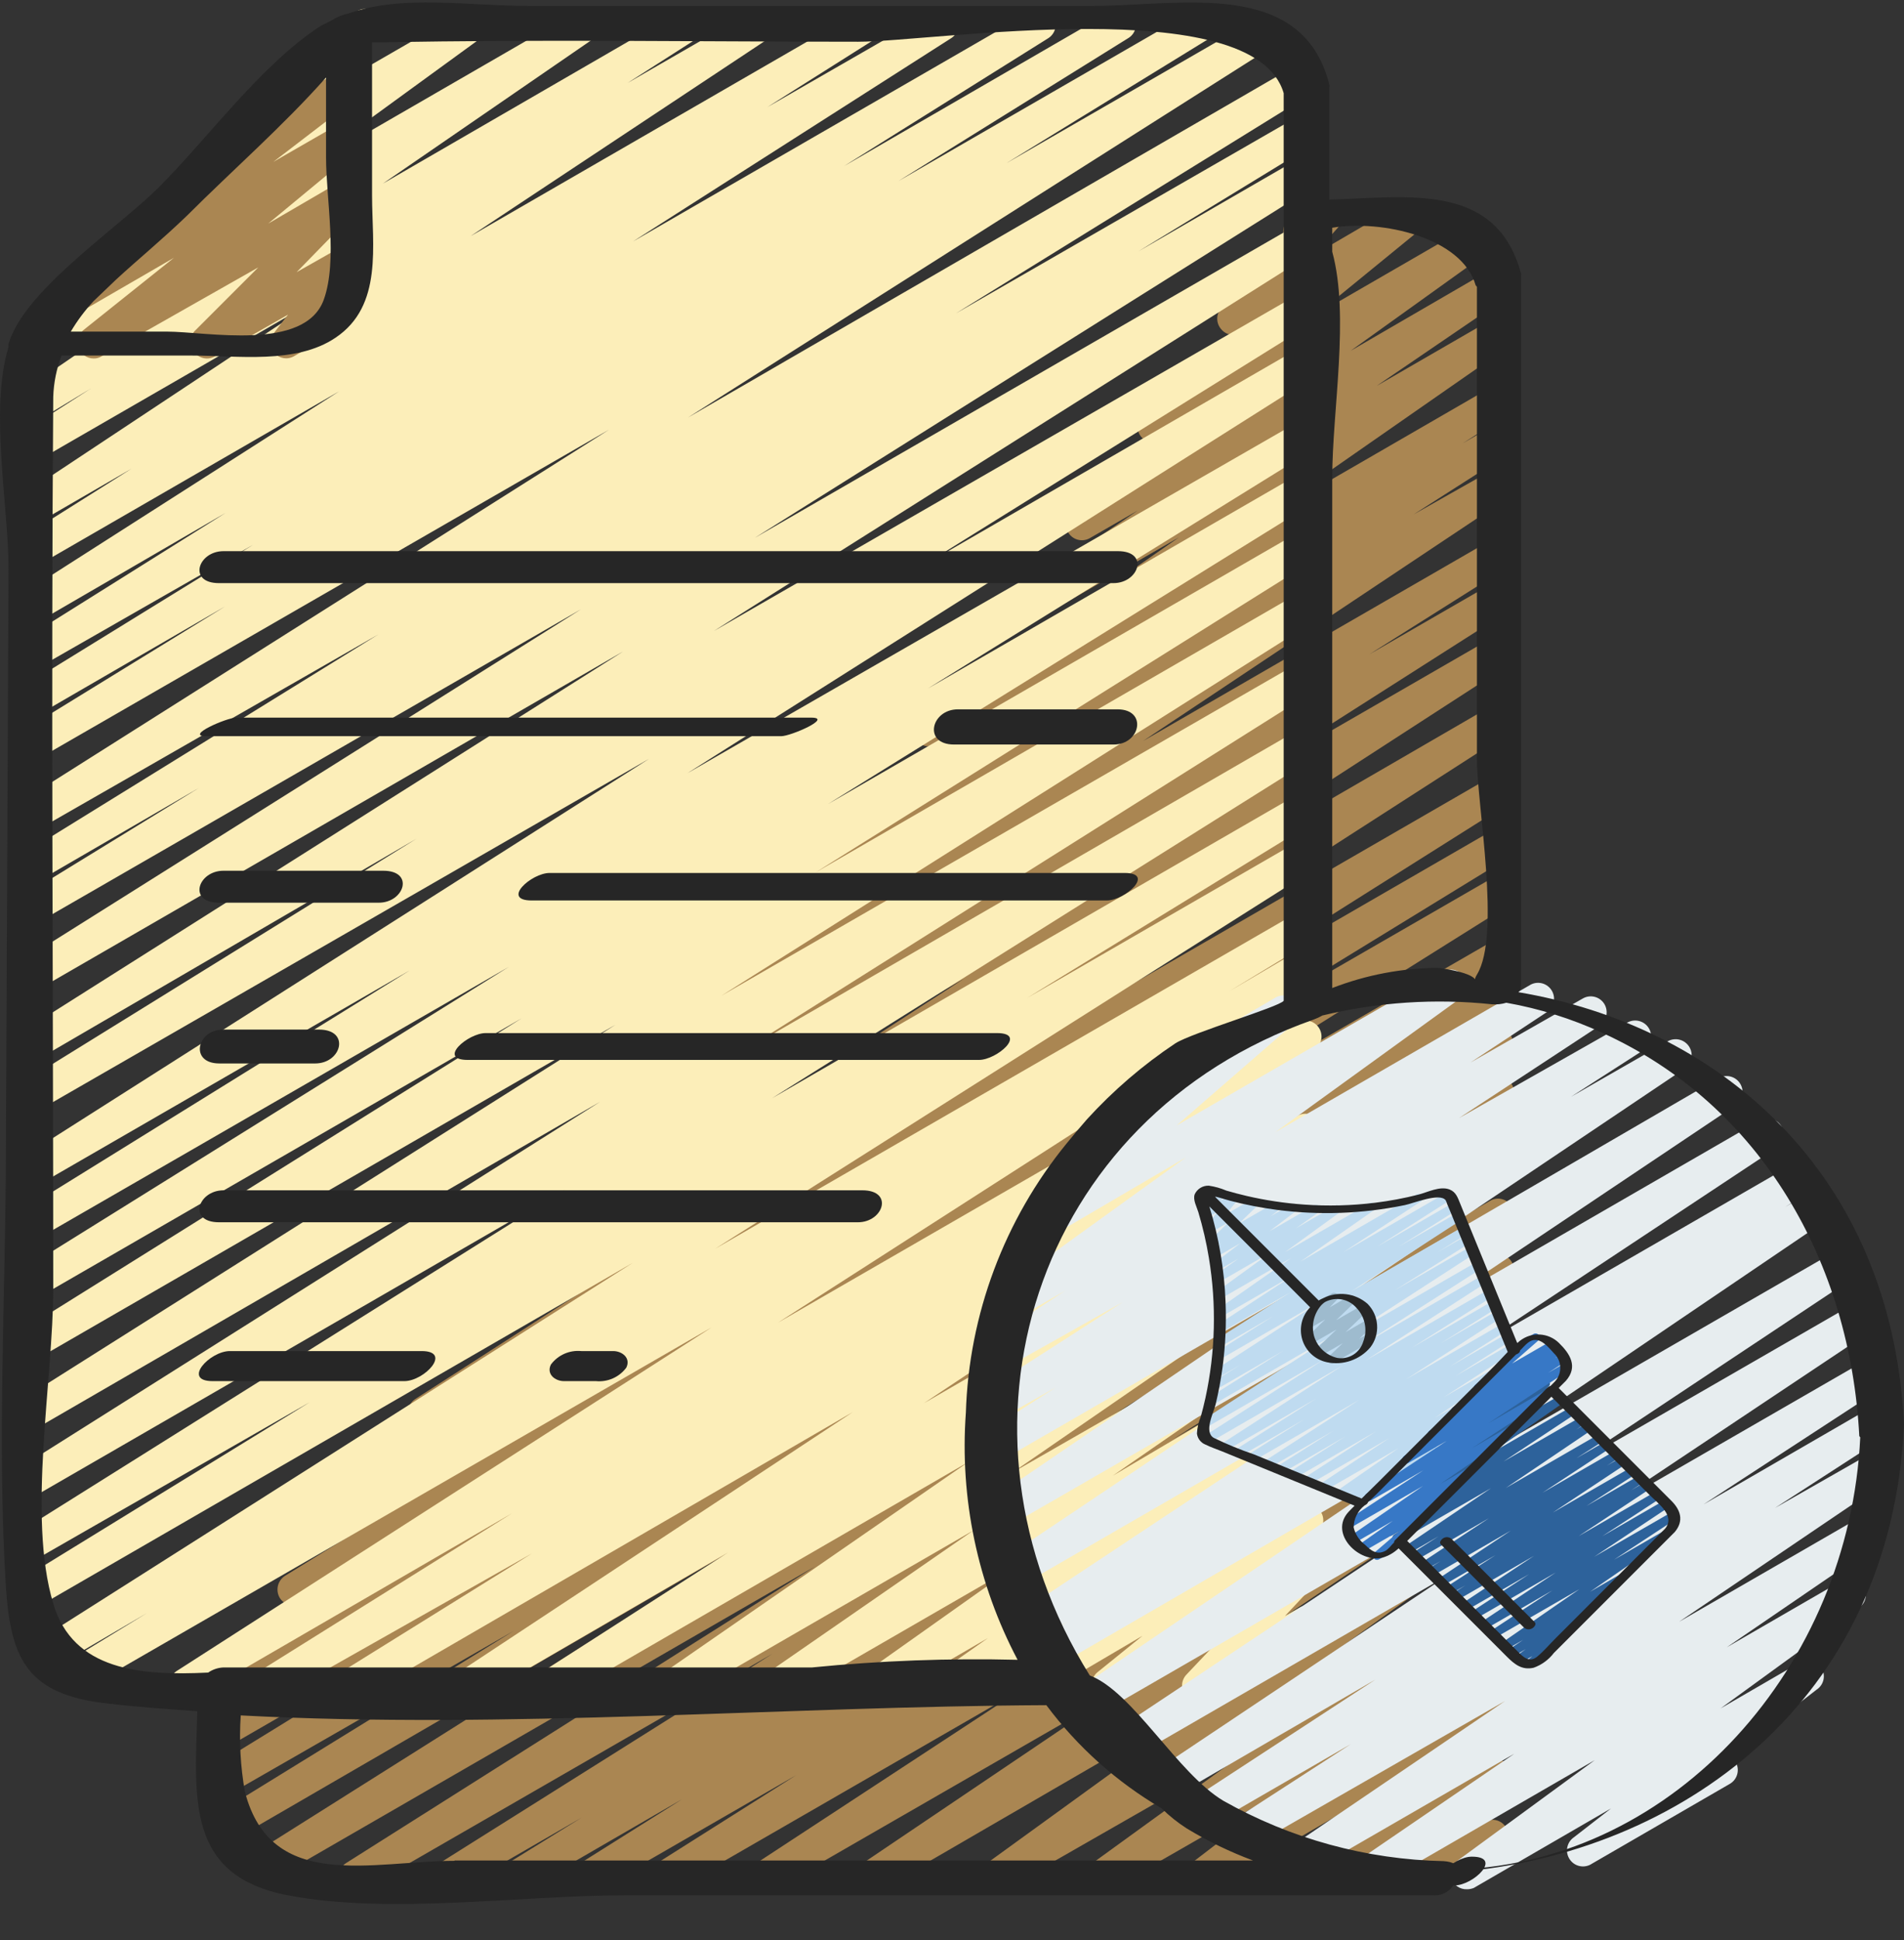
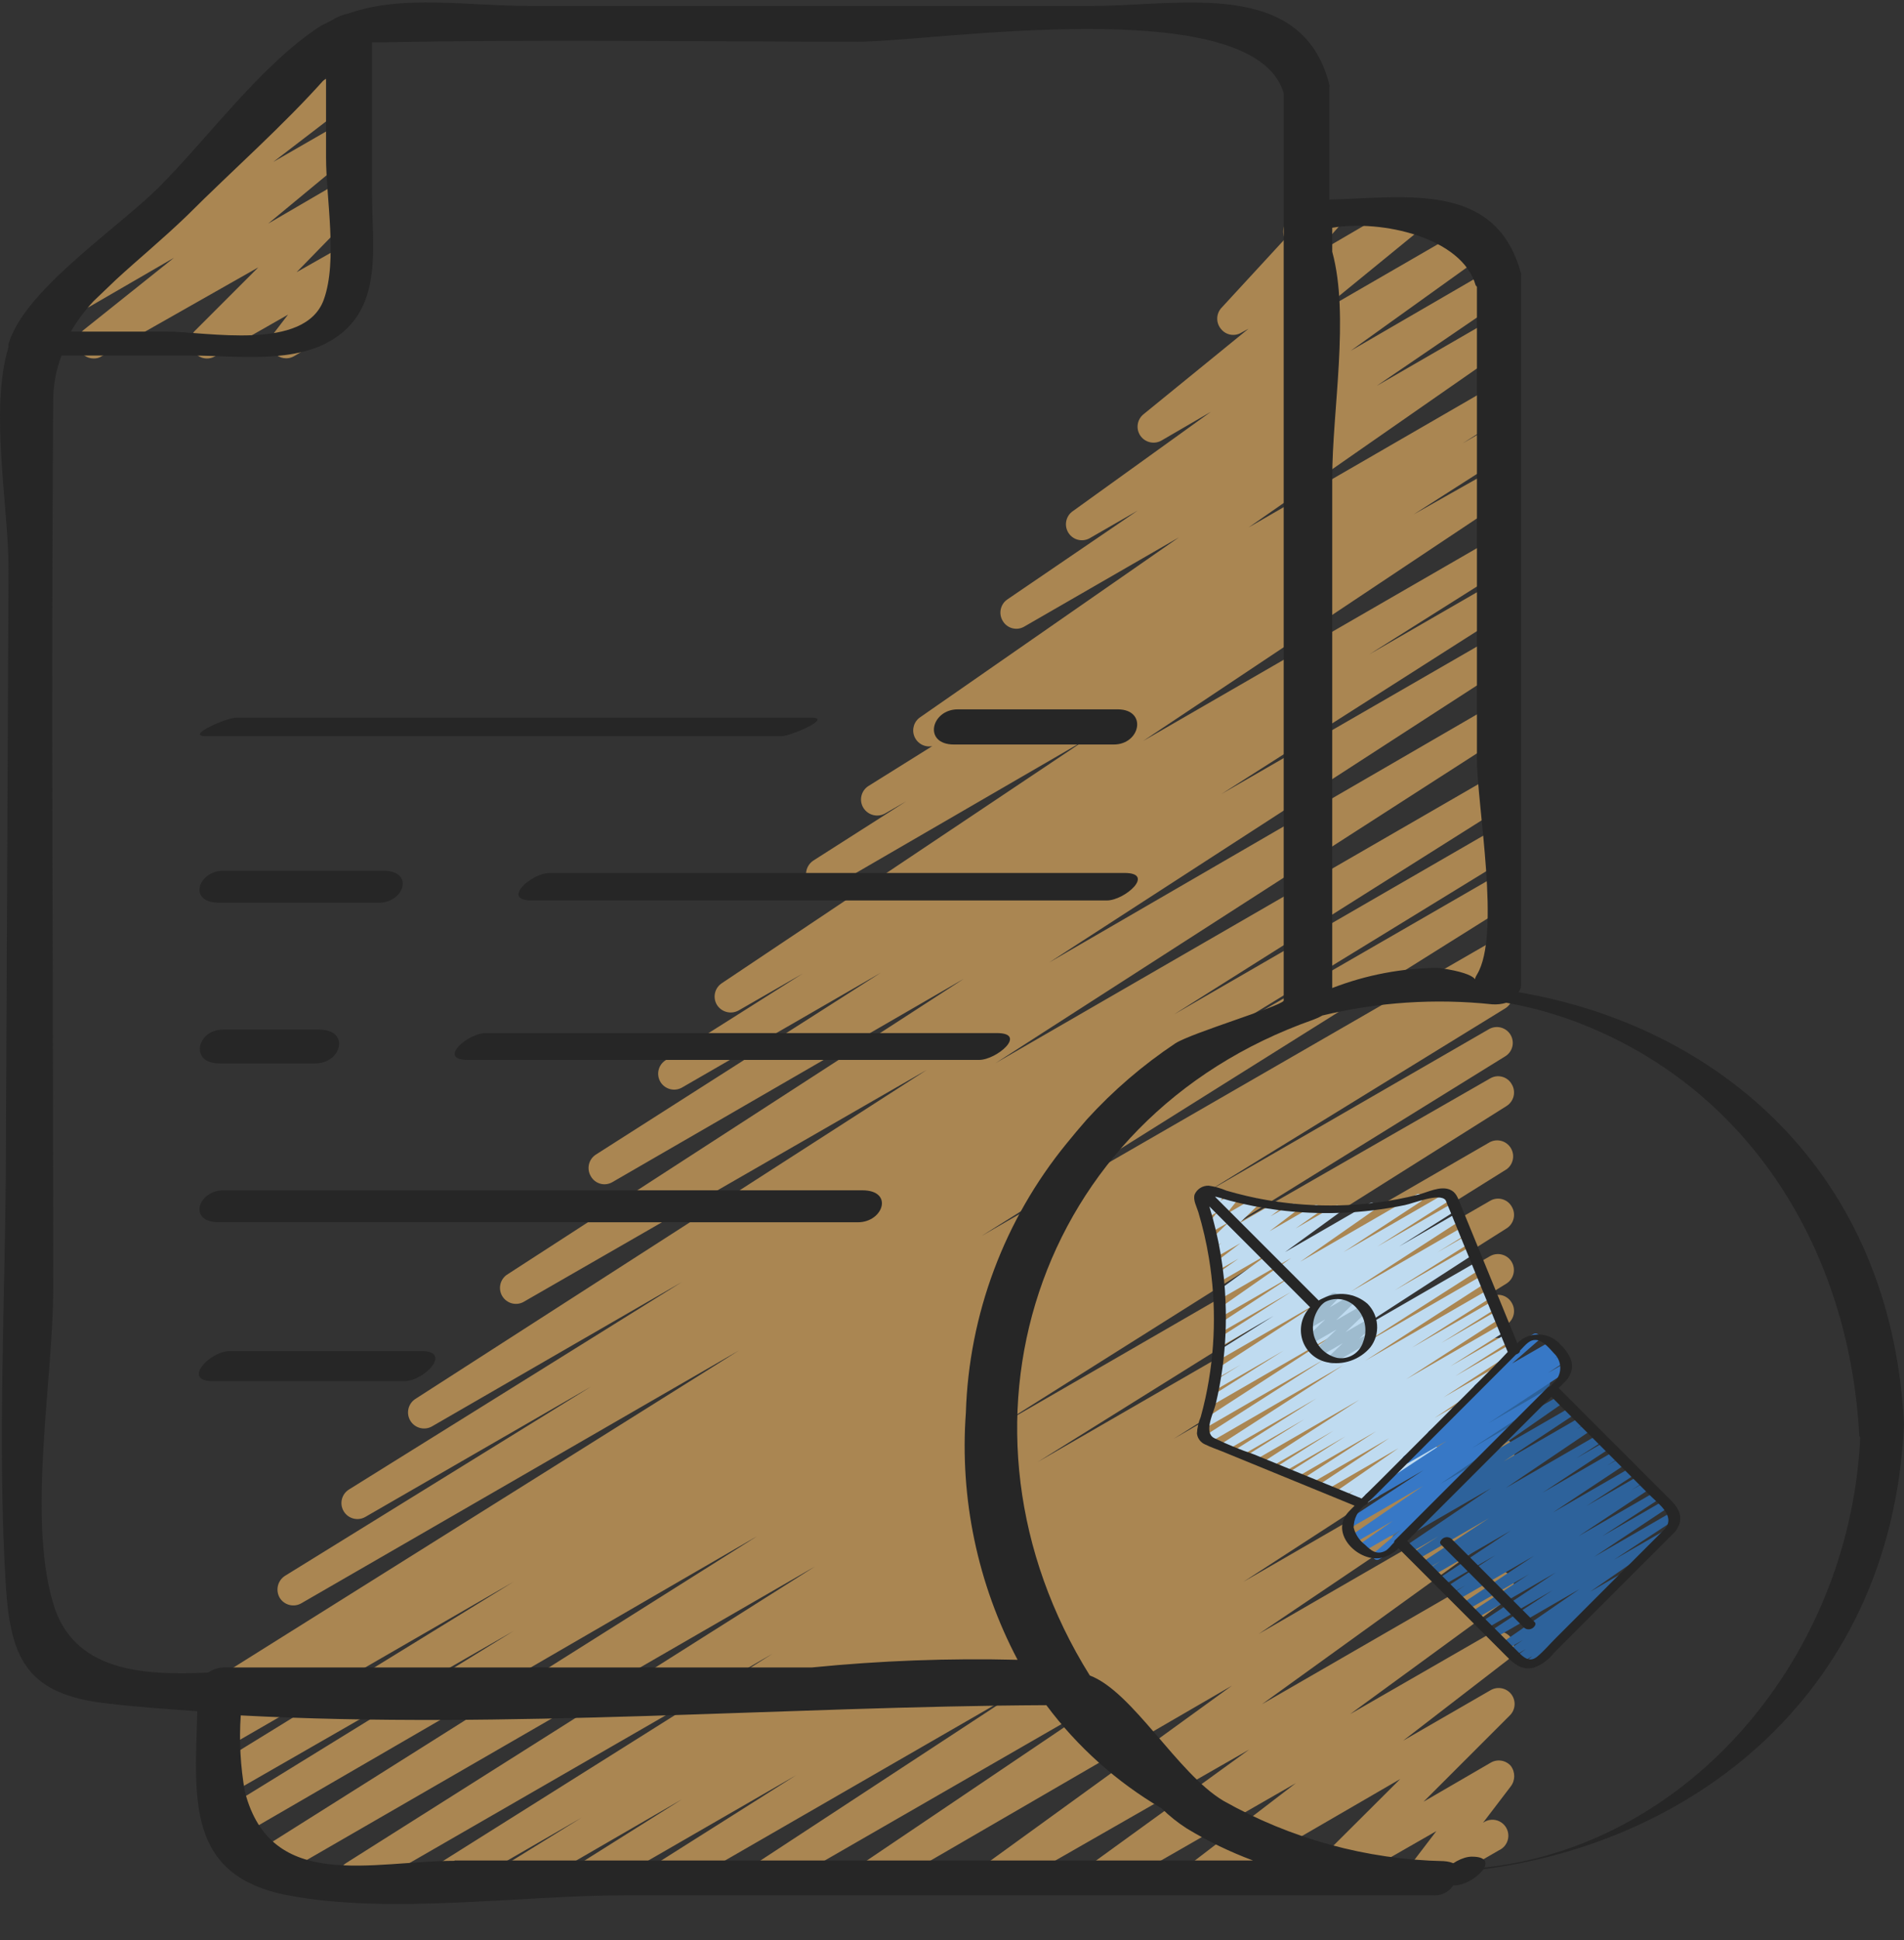
<svg xmlns="http://www.w3.org/2000/svg" width="54" height="55" viewBox="0 0 54 55" fill="none">
  <rect x="0" y="0" width="54" height="55" fill="#333333" stroke="none" />
  <g clip-path="url(#clip0_280_544)">
    <path fill-rule="evenodd" clip-rule="evenodd" d="M14.664 53.646C14.506 53.643 14.36 53.562 14.274 53.429C14.149 53.212 14.216 52.936 14.428 52.803L16.494 51.526L12.934 53.582C12.796 53.692 12.607 53.712 12.449 53.633C12.292 53.555 12.194 53.392 12.198 53.216C12.204 53.04 12.31 52.882 12.472 52.812L21.912 46.878L10.279 53.582C10.069 53.707 9.798 53.638 9.673 53.429C9.545 53.218 9.61 52.944 9.817 52.812L23.116 44.405L7.562 53.383C7.346 53.507 7.072 53.434 6.945 53.22C6.82 53.007 6.889 52.733 7.099 52.604L21.477 43.544L6.629 52.151C6.415 52.276 6.141 52.208 6.012 51.997C5.9 51.791 5.968 51.533 6.166 51.408L14.564 46.235L6.529 50.847C6.316 50.972 6.042 50.903 5.913 50.692C5.85 50.59 5.83 50.465 5.859 50.348C5.888 50.23 5.963 50.13 6.067 50.067L14.564 44.84L6.529 49.478C6.316 49.604 6.042 49.535 5.913 49.325C5.847 49.221 5.826 49.094 5.855 48.975C5.884 48.855 5.961 48.752 6.067 48.691L7.444 47.857L6.538 48.383C6.328 48.507 6.056 48.438 5.931 48.228C5.804 48.017 5.868 47.744 6.076 47.612L20.96 38.281L8.549 45.447C8.336 45.572 8.062 45.504 7.933 45.293C7.807 45.077 7.875 44.801 8.087 44.668L16.766 39.305L10.361 43.001C10.146 43.124 9.873 43.051 9.747 42.839C9.621 42.626 9.688 42.352 9.899 42.222L19.339 36.342L12.263 40.428C12.048 40.558 11.768 40.489 11.638 40.274C11.508 40.059 11.577 39.779 11.792 39.649L26.287 30.327L14.836 36.913C14.626 37.019 14.37 36.945 14.247 36.745C14.124 36.544 14.175 36.283 14.365 36.143L27.338 27.745L17.373 33.507C17.27 33.569 17.146 33.587 17.03 33.556C16.914 33.525 16.815 33.449 16.757 33.344C16.63 33.133 16.694 32.86 16.902 32.728L24.983 27.573L19.348 30.826C19.135 30.951 18.861 30.882 18.732 30.671C18.605 30.46 18.669 30.187 18.877 30.055L22.763 27.6L20.951 28.642C20.738 28.762 20.467 28.695 20.335 28.488C20.206 28.28 20.267 28.007 20.471 27.872L30.79 20.969L23.542 25.172C23.329 25.297 23.055 25.229 22.926 25.018C22.798 24.805 22.862 24.529 23.071 24.393L25.698 22.717L25.1 23.061C24.884 23.18 24.614 23.108 24.485 22.898C24.358 22.688 24.422 22.414 24.629 22.282L26.441 21.15C26.228 21.193 26.015 21.078 25.933 20.876C25.851 20.675 25.924 20.444 26.106 20.326L33.435 15.234L29.05 17.762C28.84 17.886 28.569 17.817 28.443 17.608C28.313 17.401 28.369 17.129 28.57 16.992L32.267 14.473L30.898 15.261C30.692 15.372 30.436 15.307 30.307 15.112C30.178 14.917 30.218 14.656 30.4 14.509L34.341 11.674L32.955 12.48C32.75 12.607 32.482 12.551 32.344 12.354C32.206 12.156 32.248 11.885 32.439 11.737L35.41 9.318L35.211 9.427C35.02 9.545 34.771 9.502 34.631 9.328C34.486 9.158 34.486 8.908 34.631 8.739L36.443 6.773C36.333 6.559 36.408 6.297 36.615 6.175L37.412 5.722C37.601 5.609 37.843 5.652 37.983 5.821C38.128 5.991 38.128 6.241 37.983 6.41L37.249 7.234L39.795 5.749C39.998 5.627 40.262 5.687 40.393 5.885C40.525 6.08 40.486 6.344 40.302 6.492L37.34 8.911L41.761 6.356C41.969 6.235 42.236 6.298 42.368 6.501C42.5 6.705 42.448 6.976 42.25 7.117L38.309 9.943L42.259 7.651C42.472 7.519 42.752 7.584 42.884 7.796C43.017 8.009 42.952 8.289 42.739 8.421L39.043 10.94L42.259 9.083C42.47 8.963 42.737 9.031 42.866 9.237C42.931 9.335 42.954 9.456 42.93 9.571C42.907 9.687 42.838 9.788 42.739 9.853L35.41 14.953L42.259 10.994C42.472 10.869 42.746 10.937 42.875 11.148C43.003 11.362 42.939 11.638 42.73 11.774L41.48 12.57L42.259 12.118C42.474 11.987 42.754 12.057 42.884 12.271C43.014 12.487 42.945 12.767 42.73 12.897L40.094 14.582L42.259 13.359C42.469 13.235 42.74 13.303 42.866 13.513C42.996 13.719 42.94 13.991 42.739 14.129L32.42 21.005L42.259 15.325C42.47 15.219 42.725 15.292 42.848 15.493C42.971 15.694 42.92 15.955 42.73 16.095L38.835 18.55L42.259 16.575C42.472 16.45 42.746 16.518 42.875 16.729C43.003 16.942 42.939 17.218 42.73 17.354L34.64 22.509L42.259 18.115C42.361 18.052 42.484 18.033 42.599 18.062C42.715 18.091 42.815 18.166 42.875 18.269C43.002 18.48 42.938 18.753 42.73 18.885L29.757 27.283L42.259 20.036C42.475 19.917 42.746 19.989 42.875 20.199C43.002 20.409 42.938 20.683 42.73 20.814L28.235 30.137L42.259 22.038C42.47 21.932 42.725 22.006 42.848 22.206C42.971 22.407 42.92 22.669 42.73 22.808L33.29 28.76L42.259 23.578C42.472 23.452 42.746 23.521 42.875 23.732C42.938 23.834 42.957 23.956 42.928 24.072C42.899 24.188 42.824 24.288 42.721 24.348L34.042 29.666L42.259 24.927C42.47 24.822 42.725 24.896 42.848 25.096C42.971 25.297 42.92 25.558 42.73 25.698L27.836 35.038L42.259 26.721C42.472 26.596 42.746 26.665 42.875 26.875C43.001 27.091 42.933 27.368 42.721 27.5L41.317 28.352L42.223 27.808C42.436 27.683 42.71 27.752 42.839 27.962C42.902 28.066 42.921 28.19 42.892 28.307C42.863 28.425 42.788 28.526 42.685 28.588L34.187 33.815L42.223 29.177C42.436 29.051 42.71 29.12 42.839 29.33C42.901 29.432 42.92 29.555 42.891 29.671C42.862 29.787 42.788 29.886 42.685 29.947L34.359 35.102L42.259 30.572C42.362 30.51 42.485 30.492 42.601 30.523C42.718 30.553 42.816 30.63 42.875 30.735C43.002 30.945 42.938 31.219 42.73 31.351L28.344 40.41L42.259 32.374C42.47 32.269 42.725 32.342 42.848 32.543C42.971 32.744 42.92 33.005 42.73 33.145L29.431 41.443L42.259 34.041C42.362 33.979 42.485 33.962 42.601 33.993C42.718 34.023 42.816 34.1 42.875 34.205C43.002 34.415 42.938 34.688 42.73 34.82L33.281 40.79L42.259 35.609C42.474 35.486 42.747 35.559 42.873 35.771C42.999 35.984 42.931 36.258 42.721 36.388L40.637 37.674L42.259 36.768C42.362 36.706 42.485 36.689 42.601 36.719C42.718 36.75 42.816 36.827 42.875 36.931C43.002 37.142 42.938 37.416 42.73 37.547L39.858 39.359L42.259 37.973C42.47 37.868 42.725 37.941 42.848 38.142C42.971 38.342 42.92 38.604 42.73 38.743L38.78 41.235L42.259 39.223C42.472 39.103 42.743 39.171 42.875 39.377C42.999 39.587 42.939 39.856 42.739 39.993L35.265 44.84L42.259 40.8C42.472 40.667 42.752 40.732 42.884 40.945C43.017 41.157 42.952 41.437 42.739 41.57L35.7 46.317L42.259 42.53C42.47 42.411 42.737 42.479 42.866 42.684C42.932 42.78 42.956 42.898 42.934 43.012C42.912 43.126 42.845 43.226 42.748 43.291L35.791 48.31L42.259 44.578C42.467 44.452 42.737 44.516 42.866 44.722C42.994 44.922 42.947 45.187 42.757 45.329L38.291 48.591L42.259 46.308C42.465 46.185 42.732 46.245 42.866 46.444C42.992 46.642 42.949 46.903 42.767 47.051L39.795 49.343L42.277 47.911C42.474 47.797 42.726 47.848 42.864 48.029C43.002 48.211 42.983 48.467 42.821 48.627L40.374 51.073L42.277 49.968C42.465 49.857 42.704 49.895 42.848 50.058C42.978 50.23 42.978 50.467 42.848 50.638L42.06 51.671C42.2 51.569 42.385 51.556 42.538 51.637C42.691 51.718 42.784 51.878 42.779 52.051C42.774 52.224 42.67 52.379 42.513 52.45L40.52 53.601C40.332 53.711 40.093 53.673 39.949 53.51C39.814 53.344 39.814 53.105 39.949 52.939L40.737 51.907L37.811 53.582C37.615 53.695 37.367 53.647 37.228 53.469C37.088 53.291 37.102 53.038 37.258 52.876L39.713 50.43L34.278 53.582C34.071 53.705 33.805 53.645 33.671 53.446C33.535 53.247 33.578 52.977 33.77 52.831L36.751 50.548L31.46 53.582C31.254 53.693 30.998 53.629 30.869 53.434C30.739 53.239 30.78 52.977 30.962 52.831L35.428 49.596L28.462 53.582C28.257 53.678 28.013 53.608 27.89 53.419C27.767 53.23 27.802 52.979 27.972 52.831L34.939 47.784L24.974 53.564C24.766 53.664 24.518 53.592 24.395 53.398C24.272 53.203 24.315 52.947 24.493 52.803L31.542 48.047L21.93 53.582C21.719 53.707 21.448 53.638 21.323 53.429C21.194 53.22 21.255 52.947 21.459 52.812L28.924 47.92L19.103 53.582C18.893 53.707 18.622 53.638 18.496 53.429C18.369 53.218 18.434 52.944 18.641 52.812L22.582 50.321L16.929 53.582C16.721 53.672 16.477 53.594 16.361 53.4C16.244 53.205 16.289 52.954 16.467 52.812L19.348 51.001L14.89 53.582C14.823 53.626 14.744 53.648 14.664 53.646Z" fill="#AA8652" />
-     <path fill-rule="evenodd" clip-rule="evenodd" d="M15.652 48.21C15.493 48.208 15.347 48.126 15.262 47.993C15.135 47.782 15.2 47.509 15.407 47.377L20.652 44.007L13.523 48.147C13.312 48.252 13.056 48.179 12.934 47.978C12.81 47.777 12.862 47.516 13.052 47.377L24.186 40.029L10.126 48.183C9.915 48.289 9.659 48.215 9.536 48.015C9.413 47.814 9.465 47.552 9.654 47.413L15.09 44.034L7.815 48.147C7.678 48.257 7.488 48.277 7.331 48.198C7.173 48.119 7.075 47.956 7.08 47.78C7.085 47.604 7.192 47.447 7.353 47.377L14.528 42.893L5.469 48.147C5.259 48.252 5.002 48.179 4.88 47.978C4.757 47.777 4.808 47.516 4.998 47.377L20.181 37.629L2.244 47.975C2.138 48.032 2.014 48.044 1.9 48.008C1.786 47.972 1.691 47.891 1.637 47.785C1.525 47.591 1.571 47.344 1.746 47.205L4.165 45.728L1.411 47.341C1.206 47.44 0.96 47.37 0.839 47.177C0.713 46.967 0.777 46.693 0.985 46.562L17.944 35.799L1.093 45.538C0.877 45.656 0.606 45.584 0.477 45.375C0.352 45.162 0.421 44.888 0.631 44.759L8.785 39.749L1.093 44.161C0.99 44.222 0.867 44.24 0.751 44.21C0.635 44.179 0.536 44.102 0.477 43.998C0.35 43.787 0.415 43.513 0.622 43.382L16.023 33.724L1.093 42.349C0.99 42.411 0.867 42.428 0.751 42.397C0.635 42.367 0.536 42.29 0.477 42.186C0.35 41.975 0.415 41.702 0.622 41.57L17.02 31.233L1.093 40.455C0.99 40.517 0.867 40.535 0.751 40.504C0.635 40.474 0.536 40.397 0.477 40.292C0.35 40.082 0.415 39.808 0.622 39.676L17.455 29.05L1.093 38.499C0.99 38.561 0.867 38.578 0.751 38.547C0.635 38.517 0.536 38.44 0.477 38.335C0.35 38.125 0.415 37.851 0.622 37.719L14.791 28.869L1.093 36.777C0.883 36.883 0.627 36.81 0.504 36.608C0.381 36.408 0.433 36.147 0.622 36.007L14.429 27.41L1.093 35.102C0.99 35.163 0.867 35.181 0.751 35.15C0.635 35.119 0.536 35.043 0.477 34.938C0.35 34.727 0.415 34.454 0.622 34.322L11.62 27.509L1.093 33.588C0.883 33.694 0.627 33.621 0.504 33.42C0.381 33.219 0.433 32.958 0.622 32.819L18.406 21.512L1.093 31.477C0.88 31.603 0.606 31.534 0.477 31.323C0.349 31.11 0.414 30.834 0.622 30.699L11.81 23.777L1.093 30.019C0.883 30.125 0.627 30.051 0.504 29.851C0.381 29.65 0.433 29.388 0.622 29.249L17.672 18.468L1.093 28.044C0.987 28.104 0.861 28.117 0.745 28.081C0.628 28.046 0.531 27.963 0.477 27.854C0.35 27.643 0.415 27.37 0.622 27.238L16.476 17.273L1.075 26.151C0.878 26.273 0.619 26.226 0.477 26.042C0.349 25.829 0.414 25.552 0.622 25.417L5.641 22.336L1.112 24.964C0.898 25.089 0.624 25.02 0.495 24.81C0.392 24.611 0.445 24.367 0.622 24.23L10.724 17.988L1.084 23.514C0.979 23.571 0.855 23.583 0.741 23.547C0.626 23.511 0.531 23.431 0.477 23.324C0.35 23.114 0.415 22.84 0.622 22.708L17.273 12.181L1.084 21.512C0.871 21.638 0.597 21.569 0.468 21.358C0.347 21.142 0.414 20.868 0.622 20.733L6.384 17.191L1.084 20.262C0.868 20.381 0.597 20.309 0.468 20.099C0.343 19.886 0.412 19.612 0.622 19.483L7.181 15.442L1.084 18.93C0.946 19.04 0.757 19.06 0.6 18.982C0.442 18.903 0.344 18.74 0.349 18.564C0.354 18.388 0.46 18.23 0.622 18.16L6.402 14.537L1.084 17.626C0.982 17.685 0.861 17.701 0.747 17.67C0.633 17.64 0.536 17.565 0.477 17.463C0.353 17.253 0.413 16.984 0.613 16.847L9.618 11.094L1.084 16.022C0.869 16.145 0.596 16.072 0.47 15.86C0.344 15.647 0.412 15.373 0.622 15.243L3.73 13.286L1.084 14.817C0.874 14.923 0.618 14.85 0.495 14.649C0.372 14.448 0.424 14.187 0.613 14.047L9.075 8.44L1.084 13.051C0.869 13.181 0.589 13.112 0.459 12.897C0.329 12.682 0.398 12.402 0.613 12.271L2.579 11.012L1.084 11.918C0.864 12.031 0.594 11.947 0.477 11.728C0.347 11.522 0.403 11.25 0.604 11.112L6.611 7.017L1.084 10.188C0.876 10.309 0.609 10.245 0.477 10.043C0.346 9.842 0.398 9.573 0.595 9.436L6.094 5.441L5.369 5.858C5.17 5.975 4.914 5.92 4.78 5.731C4.636 5.549 4.66 5.286 4.835 5.133L8.848 1.509C8.785 1.304 8.872 1.083 9.056 0.975L10.135 0.313C10.337 0.194 10.596 0.25 10.732 0.44C10.87 0.626 10.843 0.885 10.669 1.038L8.531 2.986L13.169 0.313C13.378 0.192 13.645 0.256 13.776 0.458C13.908 0.659 13.855 0.928 13.659 1.065L8.169 5.06L16.386 0.313C16.593 0.187 16.864 0.252 16.993 0.458C17.058 0.556 17.081 0.677 17.057 0.792C17.033 0.908 16.965 1.009 16.866 1.074L10.859 5.205L19.312 0.313C19.522 0.208 19.778 0.281 19.901 0.482C20.024 0.683 19.972 0.944 19.783 1.083L17.799 2.352L21.341 0.313C21.551 0.189 21.822 0.257 21.948 0.467C22.077 0.676 22.016 0.948 21.812 1.083L13.351 6.691L24.394 0.313C24.607 0.188 24.881 0.257 25.01 0.467C25.135 0.68 25.067 0.954 24.856 1.083L21.758 3.04L26.487 0.322C26.588 0.256 26.712 0.234 26.83 0.261C26.948 0.289 27.05 0.363 27.112 0.467C27.176 0.567 27.198 0.688 27.172 0.804C27.147 0.919 27.076 1.02 26.976 1.083L17.953 6.845L29.268 0.313C29.478 0.189 29.75 0.257 29.875 0.467C30.002 0.678 29.938 0.951 29.73 1.083L23.941 4.707L31.533 0.313C31.746 0.188 32.02 0.257 32.149 0.467C32.212 0.569 32.231 0.692 32.202 0.808C32.173 0.924 32.098 1.023 31.995 1.083L25.481 5.133L33.834 0.313C34.044 0.189 34.315 0.257 34.441 0.467C34.569 0.68 34.505 0.957 34.296 1.092L28.543 4.626L35.709 0.494C35.919 0.389 36.176 0.462 36.298 0.663C36.421 0.864 36.37 1.125 36.18 1.264L19.511 11.837L36.724 1.872C36.827 1.81 36.95 1.792 37.066 1.823C37.183 1.853 37.281 1.93 37.34 2.035C37.467 2.245 37.403 2.518 37.195 2.651L27.112 8.883L36.824 3.294C37.037 3.168 37.31 3.237 37.439 3.448C37.566 3.663 37.497 3.941 37.285 4.073L32.285 7.126L36.814 4.508C37.025 4.402 37.281 4.475 37.404 4.676C37.527 4.877 37.475 5.139 37.285 5.278L21.413 15.243L36.814 6.356C36.917 6.294 37.041 6.277 37.157 6.307C37.273 6.338 37.372 6.414 37.431 6.519C37.557 6.729 37.493 7.003 37.285 7.135L20.245 17.888L36.824 8.34C37.038 8.217 37.311 8.29 37.437 8.502C37.563 8.715 37.496 8.989 37.285 9.119L26.106 16.076L36.824 9.88C37.04 9.761 37.31 9.833 37.439 10.043C37.567 10.254 37.502 10.527 37.295 10.659L19.493 21.92L36.824 11.955C37.037 11.829 37.31 11.898 37.439 12.108C37.502 12.21 37.521 12.333 37.492 12.449C37.463 12.565 37.389 12.664 37.285 12.725L26.314 19.519L36.824 13.449C36.926 13.387 37.05 13.37 37.166 13.401C37.282 13.431 37.381 13.508 37.439 13.612C37.567 13.823 37.502 14.097 37.295 14.229L23.488 22.79L36.796 15.107C37.007 15.002 37.263 15.075 37.386 15.276C37.509 15.476 37.457 15.738 37.267 15.877L23.135 24.729L36.824 16.82C37.039 16.689 37.319 16.758 37.449 16.974C37.579 17.189 37.51 17.469 37.295 17.598L20.462 28.225L36.824 18.794C37.039 18.664 37.319 18.733 37.449 18.948C37.579 19.163 37.51 19.443 37.295 19.574L20.897 29.901L36.824 20.688C37.039 20.558 37.319 20.627 37.449 20.842C37.579 21.057 37.51 21.337 37.295 21.467L21.894 31.133L36.824 22.509C37.038 22.387 37.311 22.459 37.437 22.671C37.563 22.884 37.496 23.158 37.285 23.288L29.132 28.289L36.805 23.858C37.02 23.729 37.3 23.797 37.431 24.013C37.56 24.228 37.492 24.508 37.276 24.638L20.281 35.4L36.824 25.852C37.037 25.726 37.31 25.795 37.439 26.006C37.566 26.221 37.497 26.498 37.285 26.631L34.867 28.098L36.824 26.948C37.034 26.842 37.29 26.916 37.413 27.116C37.536 27.317 37.484 27.579 37.295 27.718L22.066 37.493L36.824 28.977C37.034 28.872 37.29 28.945 37.413 29.146C37.536 29.347 37.484 29.608 37.295 29.747L30.128 34.195L36.824 30.327C37.039 30.197 37.319 30.266 37.449 30.481C37.579 30.696 37.51 30.976 37.295 31.106L31.859 34.485L36.796 31.632C37.01 31.511 37.281 31.579 37.412 31.785C37.536 31.994 37.477 32.264 37.276 32.402L26.206 39.776L36.86 33.625C37.074 33.505 37.344 33.572 37.476 33.779C37.603 33.989 37.538 34.263 37.331 34.395L32.049 37.819L36.824 35.056C36.961 34.97 37.134 34.964 37.277 35.041C37.42 35.117 37.511 35.264 37.517 35.426C37.523 35.587 37.441 35.74 37.304 35.826L28.715 41.742L36.869 37.067C37.076 36.968 37.325 37.04 37.448 37.234C37.57 37.428 37.528 37.684 37.349 37.828L31.56 41.833L36.824 38.725C37.031 38.599 37.302 38.664 37.431 38.87C37.563 39.074 37.511 39.346 37.313 39.486L33.091 42.467L36.824 40.319C37.031 40.194 37.302 40.258 37.431 40.465C37.568 40.667 37.515 40.943 37.313 41.08L35.945 41.986L36.851 41.479C37.059 41.358 37.326 41.422 37.458 41.624C37.591 41.823 37.543 42.091 37.349 42.231L36.171 43.092L36.851 42.702C37.053 42.575 37.321 42.636 37.449 42.838C37.583 43.031 37.548 43.294 37.367 43.445L36.062 44.523L36.824 44.088C37.016 43.968 37.268 44.015 37.403 44.197C37.552 44.365 37.552 44.618 37.403 44.786L36.443 45.81L36.851 45.574C36.954 45.512 37.077 45.494 37.193 45.525C37.309 45.556 37.408 45.632 37.467 45.737C37.591 45.955 37.519 46.233 37.304 46.362L34.206 48.174C34.012 48.287 33.765 48.241 33.625 48.066C33.484 47.892 33.493 47.641 33.644 47.476L34.613 46.453L31.641 48.147C31.438 48.268 31.175 48.209 31.044 48.011C30.909 47.818 30.945 47.554 31.125 47.404L32.402 46.371L29.322 48.183C29.116 48.294 28.86 48.229 28.73 48.034C28.602 47.839 28.642 47.578 28.824 47.431L29.993 46.58L27.157 48.147C26.949 48.273 26.679 48.208 26.55 48.002C26.413 47.799 26.465 47.524 26.668 47.386L28.018 46.435L25.064 48.147C24.856 48.268 24.589 48.204 24.457 48.002C24.335 47.797 24.385 47.532 24.575 47.386L28.797 44.396L22.301 48.147C22.093 48.268 21.826 48.204 21.694 48.002C21.564 47.796 21.62 47.524 21.821 47.386L27.61 43.382L19.357 48.147C19.148 48.266 18.882 48.201 18.752 47.998C18.621 47.796 18.672 47.526 18.868 47.386L27.465 41.443L15.878 48.147C15.81 48.189 15.732 48.211 15.652 48.21Z" fill="#FCEEB9" />
    <path fill-rule="evenodd" clip-rule="evenodd" d="M2.651 10.161C2.46 10.16 2.289 10.038 2.226 9.857C2.163 9.676 2.221 9.474 2.37 9.354L4.934 7.307L2.542 8.693C2.335 8.807 2.075 8.749 1.936 8.557C1.864 8.46 1.835 8.338 1.854 8.219C1.872 8.1 1.938 7.994 2.035 7.923L5.659 5.097C5.603 5.064 5.554 5.021 5.514 4.97C5.374 4.787 5.398 4.527 5.569 4.372L8.802 1.382C8.786 1.219 8.859 1.06 8.993 0.965L9.609 0.612C9.807 0.497 10.059 0.547 10.198 0.73C10.334 0.917 10.311 1.177 10.143 1.337L9.056 2.343L9.609 2.035C9.812 1.928 10.063 1.991 10.193 2.181C10.322 2.37 10.289 2.627 10.116 2.777L7.752 4.589L9.609 3.52C9.812 3.394 10.079 3.454 10.207 3.656C10.344 3.85 10.304 4.118 10.116 4.263L7.607 6.338L9.645 5.151C9.841 5.041 10.088 5.091 10.225 5.269C10.374 5.437 10.374 5.69 10.225 5.858L8.413 7.715L9.645 7.017C9.833 6.906 10.072 6.944 10.216 7.108C10.347 7.275 10.347 7.511 10.216 7.679L9.663 8.412C9.794 8.433 9.908 8.513 9.971 8.63C10.033 8.733 10.051 8.856 10.02 8.972C9.989 9.088 9.913 9.187 9.808 9.246L8.34 10.097C8.155 10.203 7.922 10.166 7.779 10.007C7.643 9.838 7.643 9.596 7.779 9.427L8.168 8.92L6.103 10.097C5.907 10.215 5.655 10.168 5.514 9.989C5.364 9.818 5.364 9.562 5.514 9.391L7.326 7.579L2.887 10.097C2.817 10.143 2.734 10.165 2.651 10.161Z" fill="#AA8652" />
-     <path fill-rule="evenodd" clip-rule="evenodd" d="M41.607 53.555C41.407 53.565 41.225 53.438 41.164 53.248C41.102 53.057 41.176 52.849 41.344 52.74L45.23 49.895L39.152 53.41C38.938 53.531 38.668 53.463 38.536 53.257C38.405 53.05 38.461 52.778 38.663 52.64L42.947 49.714L37.285 52.984C37.073 53.117 36.793 53.052 36.66 52.84C36.528 52.627 36.593 52.347 36.805 52.214L42.685 48.219L35.546 52.314C35.33 52.433 35.059 52.361 34.93 52.151C34.803 51.941 34.867 51.667 35.075 51.535L38.309 49.442L34.359 51.725C34.149 51.831 33.893 51.757 33.77 51.557C33.647 51.356 33.699 51.095 33.888 50.955L39.007 47.612L33.272 50.946C33.062 51.051 32.806 50.978 32.683 50.778C32.56 50.577 32.611 50.315 32.801 50.176L41.072 44.65L32.013 49.886C31.802 50.006 31.534 49.938 31.406 49.732C31.342 49.633 31.32 49.512 31.346 49.396C31.371 49.28 31.442 49.179 31.542 49.116L40.058 43.454L30.989 48.691C30.778 48.81 30.511 48.742 30.382 48.536C30.252 48.33 30.308 48.058 30.509 47.92L40.701 41.008L30.011 47.205C29.908 47.267 29.784 47.284 29.668 47.254C29.552 47.223 29.454 47.146 29.395 47.042C29.268 46.831 29.332 46.557 29.54 46.425L30.273 45.973L29.549 46.38C29.34 46.501 29.073 46.438 28.942 46.235C28.812 46.024 28.872 45.748 29.078 45.61L37.684 39.903L28.987 44.931C28.774 45.063 28.494 44.998 28.362 44.786C28.23 44.573 28.294 44.293 28.507 44.161L37.458 38.163L28.516 43.318C28.307 43.439 28.04 43.375 27.909 43.173C27.779 42.967 27.835 42.695 28.036 42.557L37.168 36.334L28.326 41.443C28.223 41.505 28.099 41.522 27.983 41.492C27.867 41.461 27.768 41.385 27.71 41.28C27.583 41.069 27.647 40.796 27.855 40.664L29.939 39.332L28.335 40.238C28.121 40.358 27.851 40.291 27.718 40.084C27.592 39.873 27.656 39.6 27.864 39.468L31.841 36.913L28.471 38.806C28.26 38.912 28.004 38.839 27.881 38.638C27.758 38.437 27.81 38.176 28 38.036L30.21 36.587L28.833 37.384C28.624 37.501 28.36 37.438 28.226 37.239C28.089 37.036 28.142 36.761 28.344 36.623L33.634 32.809L29.829 35.038C29.627 35.157 29.367 35.103 29.231 34.912C29.094 34.721 29.126 34.457 29.304 34.304L32.701 31.342C32.511 31.385 32.313 31.301 32.212 31.133C32.087 30.915 32.16 30.638 32.375 30.508L36.171 28.28C36.373 28.161 36.633 28.216 36.769 28.407C36.901 28.598 36.87 28.858 36.697 29.013L33.372 31.903L40.954 27.528C41.159 27.432 41.403 27.502 41.526 27.691C41.649 27.88 41.614 28.131 41.444 28.28L36.171 32.094L43.419 27.908C43.629 27.803 43.885 27.876 44.008 28.077C44.131 28.277 44.08 28.539 43.89 28.678L41.707 30.119L44.886 28.307C45.099 28.181 45.373 28.25 45.502 28.461C45.626 28.67 45.567 28.939 45.366 29.077L41.38 31.695L46.172 28.977C46.383 28.872 46.639 28.945 46.762 29.146C46.885 29.347 46.834 29.608 46.644 29.747L44.56 31.088L47.278 29.53C47.415 29.442 47.589 29.435 47.733 29.51C47.878 29.586 47.971 29.733 47.978 29.896C47.985 30.058 47.905 30.212 47.767 30.3L38.599 36.46L48.727 30.572C48.94 30.439 49.22 30.504 49.352 30.716C49.485 30.929 49.42 31.209 49.208 31.342L40.257 37.339L49.905 31.767C50.118 31.642 50.392 31.711 50.521 31.922C50.645 32.13 50.585 32.4 50.385 32.537L41.779 38.236L50.902 32.972C51.117 32.842 51.397 32.911 51.527 33.126C51.657 33.342 51.588 33.621 51.373 33.752L50.63 34.214L51.364 33.788C51.577 33.667 51.848 33.735 51.98 33.942C52.108 34.15 52.048 34.423 51.844 34.558L41.607 41.497L52.161 35.409C52.371 35.285 52.642 35.354 52.768 35.563C52.897 35.772 52.836 36.044 52.632 36.179L44.107 41.841L52.659 36.913C52.797 36.828 52.97 36.822 53.113 36.898C53.256 36.974 53.347 37.121 53.353 37.283C53.358 37.445 53.277 37.598 53.139 37.683L44.868 43.2L52.958 38.535C53.171 38.41 53.445 38.478 53.574 38.689C53.698 38.898 53.639 39.167 53.438 39.305L48.311 42.648L53.103 39.876C53.319 39.757 53.59 39.829 53.719 40.039C53.846 40.249 53.782 40.523 53.574 40.655L50.34 42.747L53.058 41.198C53.272 41.078 53.542 41.145 53.674 41.352C53.803 41.56 53.742 41.833 53.538 41.968L47.622 45.973L52.786 42.992C52.999 42.859 53.279 42.925 53.411 43.137C53.544 43.35 53.479 43.63 53.266 43.762L48.972 46.697L52.215 44.822C52.425 44.684 52.708 44.743 52.845 44.953C52.982 45.163 52.923 45.446 52.714 45.583L48.8 48.428L51.02 47.141C51.227 47.001 51.509 47.056 51.649 47.264C51.789 47.471 51.735 47.753 51.527 47.893L49.072 49.796C49.136 49.832 49.189 49.886 49.226 49.95C49.35 50.165 49.277 50.44 49.063 50.566L45.149 52.831C44.941 52.971 44.659 52.916 44.52 52.708C44.379 52.501 44.434 52.219 44.642 52.079L45.693 51.263L41.797 53.519C41.736 53.543 41.672 53.556 41.607 53.555Z" fill="#E7EDEF" />
    <path fill-rule="evenodd" clip-rule="evenodd" d="M41.253 53.446C41.788 53.446 42.631 52.631 41.743 52.631C41.208 52.631 40.366 53.446 41.253 53.446Z" fill="#262626" />
    <path d="M0.169 32.383C0.169 36.56 -0.094 40.836 0.169 45.003C0.305 47.069 0.803 48.047 3.068 48.292C3.902 48.392 4.753 48.446 5.596 48.509C5.532 50.955 5.252 53.175 8.169 53.728C11.086 54.28 14.718 53.728 17.726 53.728H40.647C40.813 53.74 40.976 53.686 41.102 53.577C41.228 53.468 41.305 53.314 41.317 53.147C41.321 53.12 41.321 53.093 41.317 53.066C47.568 52.568 53.638 48.301 54 40.383C53.647 33.135 48.646 29.068 43.065 28.126C43.112 28.073 43.137 28.006 43.138 27.935V7.833C43.142 7.806 43.142 7.778 43.138 7.751C42.431 5.151 39.94 5.595 37.702 5.658V2.487C37.707 2.458 37.707 2.427 37.702 2.397C36.932 -0.638 33.454 0.168 31.007 0.168H14.981C13.269 0.168 11.43 -0.158 9.899 0.377C9.719 0.416 9.547 0.486 9.392 0.585C9.274 0.649 9.156 0.694 9.047 0.766C7.398 1.853 5.931 3.874 4.518 5.296C3.412 6.401 1.003 8.014 0.351 9.463C0.309 9.552 0.273 9.643 0.242 9.735C0.236 9.768 0.236 9.802 0.242 9.835C-0.302 11.601 0.242 14.364 0.242 16.104L0.169 32.383ZM3.295 7.923C3.893 7.371 4.59 6.8 5.306 6.111C6.601 4.816 8.024 3.575 9.247 2.197V4.471C9.247 5.613 9.582 7.389 9.183 8.494C8.649 9.971 5.867 9.4 4.726 9.4H2.008C2.191 9.09 2.407 8.802 2.651 8.539L3.295 7.923ZM12.898 52.749C10.569 52.749 7.688 53.655 6.946 50.792C6.819 50.078 6.779 49.351 6.828 48.627C14.356 49.026 22.229 48.373 29.676 48.337C30.559 49.521 31.672 50.516 32.946 51.263C33.164 51.478 33.404 51.669 33.662 51.834C34.257 52.194 34.885 52.497 35.537 52.74H12.889L12.898 52.749ZM52.759 40.745C52.451 47.232 47.523 52.767 41.353 52.994C41.353 52.867 41.208 52.776 40.946 52.758C38.752 52.713 36.605 52.125 34.694 51.046C33.381 50.258 32.131 47.957 30.908 47.495C26.55 40.519 29.313 31.695 37.249 28.905C37.337 28.873 37.422 28.834 37.503 28.787C39.08 28.406 40.71 28.298 42.322 28.47C42.457 28.479 42.592 28.464 42.721 28.425C43.66 28.591 44.573 28.877 45.439 29.276C49.969 31.333 52.478 35.808 52.732 40.709L52.759 40.745ZM41.888 8.132V21.512C41.888 22.835 42.576 26.504 41.888 27.627C41.697 27.935 42.196 27.627 40.8 27.437C39.768 27.441 38.746 27.635 37.784 28.008V13.549C37.784 11.637 38.282 8.956 37.784 7.135V6.456C39.179 6.22 41.462 6.727 41.851 8.086L41.888 8.132ZM24.34 1.183C26.469 1.183 35.564 -0.267 36.407 2.642V25.489V25.589V28.37C36.28 28.543 33.807 29.276 33.336 29.575C32.414 30.189 31.572 30.913 30.826 31.731C30.627 31.958 30.437 32.184 30.246 32.42C28.483 34.579 27.479 37.261 27.393 40.048C27.216 42.473 27.725 44.9 28.86 47.051C26.913 47.002 24.965 47.075 23.026 47.268H6.33C6.177 47.276 6.03 47.326 5.904 47.413C3.992 47.504 2.072 47.359 1.51 45.456C0.767 42.983 1.51 39.115 1.51 36.523C1.51 28.098 1.447 19.673 1.51 11.248C1.523 10.848 1.603 10.453 1.746 10.079H5.442C6.728 10.079 8.395 10.333 9.518 9.572C10.868 8.666 10.552 6.954 10.552 5.54V1.201H10.841C15.335 1.111 19.864 1.183 24.34 1.183Z" fill="#262626" />
-     <path fill-rule="evenodd" clip-rule="evenodd" d="M6.212 16.53H31.578C32.303 16.53 32.602 15.624 31.705 15.624H6.339C5.614 15.624 5.315 16.53 6.212 16.53Z" fill="#262626" />
    <path fill-rule="evenodd" clip-rule="evenodd" d="M24.457 33.742H6.339C5.614 33.742 5.315 34.648 6.212 34.648H24.331C25.055 34.648 25.355 33.742 24.457 33.742Z" fill="#262626" />
    <path fill-rule="evenodd" clip-rule="evenodd" d="M31.696 20.108H27.166C26.405 20.108 26.17 21.105 27.058 21.105H31.587C32.348 21.105 32.548 20.108 31.696 20.108Z" fill="#262626" />
    <path fill-rule="evenodd" clip-rule="evenodd" d="M22.156 20.869C22.428 20.869 23.633 20.343 23.008 20.343H6.701C6.429 20.343 5.224 20.869 5.85 20.869H22.156Z" fill="#262626" />
-     <path fill-rule="evenodd" clip-rule="evenodd" d="M17.391 38.299H16.485C16.152 38.267 15.825 38.411 15.625 38.68C15.489 38.952 15.742 39.151 15.996 39.151H16.902C17.236 39.183 17.562 39.039 17.762 38.77C17.898 38.499 17.645 38.299 17.391 38.299Z" fill="#262626" />
    <path fill-rule="evenodd" clip-rule="evenodd" d="M11.956 38.299H6.52C5.949 38.299 5.152 39.151 6.031 39.151H11.466C12.037 39.151 12.834 38.299 11.956 38.299Z" fill="#262626" />
    <path fill-rule="evenodd" clip-rule="evenodd" d="M6.212 25.589H10.742C11.466 25.589 11.765 24.683 10.868 24.683H6.339C5.614 24.683 5.315 25.589 6.212 25.589Z" fill="#262626" />
    <path fill-rule="evenodd" clip-rule="evenodd" d="M15.588 24.746C15.072 24.746 14.202 25.526 15.081 25.526H31.388C31.904 25.526 32.774 24.746 31.895 24.746H15.588Z" fill="#262626" />
    <path fill-rule="evenodd" clip-rule="evenodd" d="M6.221 30.146H8.939C9.69 30.146 9.944 29.186 9.047 29.186H6.33C5.577 29.186 5.369 30.146 6.221 30.146Z" fill="#262626" />
    <path fill-rule="evenodd" clip-rule="evenodd" d="M13.776 29.285C13.269 29.285 12.39 30.046 13.269 30.046H27.764C28.271 30.046 29.15 29.285 28.271 29.285H13.776Z" fill="#262626" />
    <g clip-path="url(#clip1_280_544)">
      <path d="M38.561 42.705C38.536 42.705 38.512 42.697 38.492 42.683C38.472 42.668 38.458 42.648 38.45 42.624C38.443 42.601 38.443 42.575 38.451 42.552C38.459 42.529 38.474 42.508 38.494 42.494L38.583 42.431L38.336 42.573C38.31 42.59 38.278 42.595 38.248 42.588C38.218 42.581 38.192 42.562 38.176 42.536C38.16 42.51 38.154 42.479 38.161 42.449C38.168 42.419 38.187 42.393 38.213 42.377L38.41 42.245L38.046 42.454C38.02 42.469 37.989 42.474 37.96 42.466C37.931 42.459 37.906 42.441 37.89 42.416C37.874 42.391 37.868 42.36 37.874 42.331C37.88 42.301 37.897 42.275 37.922 42.258L39.661 41.053L37.571 42.26C37.545 42.275 37.514 42.279 37.484 42.272C37.455 42.264 37.43 42.246 37.414 42.22C37.398 42.194 37.393 42.164 37.399 42.134C37.406 42.105 37.424 42.079 37.449 42.062L39.4 40.768L37.13 42.079C37.103 42.093 37.072 42.097 37.044 42.09C37.014 42.082 36.99 42.064 36.974 42.038C36.958 42.013 36.953 41.982 36.959 41.953C36.966 41.923 36.983 41.898 37.008 41.881L39.025 40.575L36.715 41.91C36.688 41.926 36.657 41.931 36.627 41.924C36.597 41.917 36.571 41.898 36.555 41.871C36.539 41.845 36.535 41.814 36.542 41.784C36.549 41.754 36.568 41.728 36.594 41.712L38.158 40.718L36.35 41.762C36.324 41.777 36.293 41.781 36.264 41.773C36.234 41.766 36.209 41.747 36.194 41.721C36.178 41.695 36.173 41.664 36.18 41.635C36.187 41.605 36.205 41.58 36.23 41.563L37.822 40.555L35.988 41.614C35.962 41.629 35.931 41.633 35.902 41.625C35.873 41.618 35.848 41.599 35.832 41.574C35.816 41.548 35.811 41.517 35.818 41.487C35.824 41.458 35.842 41.432 35.867 41.416L38.553 39.681L35.529 41.425C35.503 41.439 35.472 41.442 35.443 41.434C35.415 41.426 35.39 41.408 35.374 41.382C35.359 41.357 35.354 41.326 35.361 41.297C35.367 41.268 35.385 41.242 35.41 41.226L36.993 40.232L35.177 41.28C35.151 41.295 35.12 41.3 35.09 41.292C35.061 41.285 35.036 41.266 35.02 41.24C35.004 41.214 34.999 41.183 35.006 41.153C35.013 41.124 35.032 41.098 35.057 41.082L37.336 39.641L34.778 41.117C34.752 41.132 34.721 41.136 34.692 41.129C34.662 41.121 34.637 41.103 34.621 41.077C34.606 41.051 34.601 41.02 34.607 40.991C34.614 40.961 34.632 40.936 34.657 40.919L38.092 38.702L34.292 40.897C34.266 40.911 34.235 40.915 34.206 40.907C34.177 40.9 34.152 40.881 34.137 40.855C34.121 40.83 34.116 40.799 34.123 40.77C34.129 40.74 34.147 40.715 34.172 40.698L37.551 38.538L34.224 40.459C34.198 40.474 34.167 40.478 34.138 40.47C34.108 40.463 34.083 40.444 34.068 40.418C34.052 40.393 34.047 40.362 34.053 40.332C34.06 40.303 34.078 40.277 34.103 40.261L37.89 37.808L34.388 39.83C34.361 39.846 34.33 39.851 34.3 39.843C34.27 39.836 34.244 39.817 34.228 39.791C34.212 39.765 34.208 39.733 34.215 39.703C34.222 39.673 34.241 39.647 34.267 39.631L36.407 38.285L34.476 39.4C34.45 39.414 34.419 39.417 34.391 39.409C34.362 39.401 34.337 39.382 34.322 39.357C34.307 39.331 34.302 39.301 34.308 39.272C34.315 39.243 34.332 39.217 34.357 39.201L35.19 38.684L34.533 39.064C34.507 39.079 34.475 39.083 34.446 39.076C34.417 39.069 34.391 39.05 34.375 39.024C34.36 38.998 34.355 38.967 34.361 38.938C34.368 38.908 34.386 38.882 34.411 38.866L37.533 36.842L34.603 38.534C34.577 38.549 34.545 38.553 34.516 38.545C34.487 38.538 34.462 38.519 34.447 38.493C34.431 38.467 34.426 38.436 34.433 38.407C34.44 38.378 34.458 38.352 34.483 38.336L36.119 37.304L34.633 38.163C34.606 38.177 34.576 38.181 34.547 38.173C34.518 38.165 34.493 38.147 34.478 38.121C34.462 38.096 34.457 38.065 34.464 38.036C34.47 38.007 34.487 37.981 34.512 37.965L36.615 36.623L34.655 37.755C34.629 37.77 34.598 37.774 34.569 37.766C34.54 37.759 34.515 37.74 34.499 37.715C34.483 37.689 34.478 37.658 34.484 37.629C34.491 37.6 34.508 37.574 34.533 37.557L36.73 36.118L34.656 37.315C34.63 37.33 34.599 37.334 34.57 37.327C34.541 37.32 34.516 37.302 34.5 37.277C34.484 37.252 34.478 37.221 34.484 37.192C34.49 37.163 34.507 37.137 34.532 37.12L36.621 35.66L34.637 36.806C34.611 36.821 34.581 36.825 34.552 36.818C34.523 36.811 34.498 36.793 34.482 36.769C34.466 36.744 34.46 36.714 34.465 36.685C34.471 36.656 34.487 36.63 34.511 36.612L36.054 35.492L34.602 36.33C34.576 36.344 34.546 36.348 34.517 36.341C34.488 36.334 34.463 36.316 34.447 36.291C34.431 36.266 34.425 36.236 34.431 36.206C34.437 36.177 34.453 36.151 34.478 36.134L35.127 35.678L34.559 36.006C34.533 36.02 34.503 36.025 34.474 36.018C34.446 36.011 34.42 35.994 34.404 35.97C34.388 35.945 34.381 35.915 34.386 35.886C34.391 35.857 34.407 35.831 34.43 35.813L35.182 35.239L34.504 35.63C34.479 35.645 34.449 35.649 34.42 35.642C34.392 35.635 34.367 35.617 34.351 35.593C34.335 35.569 34.328 35.539 34.333 35.51C34.338 35.481 34.353 35.455 34.377 35.437L34.644 35.236L34.449 35.348C34.425 35.362 34.396 35.367 34.368 35.362C34.34 35.357 34.315 35.341 34.297 35.318C34.28 35.295 34.272 35.267 34.274 35.239C34.277 35.21 34.289 35.184 34.31 35.164L34.842 34.649L34.358 34.928C34.334 34.941 34.307 34.946 34.28 34.942C34.254 34.937 34.229 34.924 34.212 34.903C34.194 34.883 34.184 34.857 34.184 34.83C34.183 34.803 34.192 34.776 34.209 34.755L34.53 34.354L34.249 34.516C34.226 34.53 34.199 34.534 34.173 34.53C34.147 34.526 34.123 34.513 34.105 34.493C34.087 34.473 34.077 34.448 34.076 34.421C34.074 34.395 34.082 34.368 34.098 34.347L34.194 34.218L34.163 34.235C34.142 34.248 34.117 34.253 34.093 34.25C34.069 34.248 34.046 34.237 34.028 34.221C34.009 34.205 33.997 34.183 33.992 34.159C33.986 34.135 33.989 34.11 33.999 34.088L34.045 33.982C34.021 33.98 33.998 33.97 33.979 33.953C33.961 33.937 33.948 33.915 33.943 33.891C33.938 33.867 33.941 33.842 33.951 33.82C33.961 33.797 33.978 33.779 33.999 33.766L34.223 33.636C34.245 33.624 34.269 33.619 34.294 33.621C34.318 33.624 34.341 33.634 34.359 33.65C34.377 33.667 34.39 33.688 34.395 33.712C34.4 33.736 34.398 33.761 34.388 33.784L34.356 33.857L34.562 33.738C34.585 33.725 34.612 33.72 34.638 33.724C34.664 33.729 34.688 33.742 34.706 33.762C34.724 33.782 34.734 33.807 34.735 33.834C34.737 33.86 34.729 33.886 34.713 33.908L34.618 34.036L34.947 33.846C34.971 33.833 34.998 33.828 35.025 33.833C35.051 33.837 35.075 33.851 35.093 33.871C35.111 33.892 35.12 33.918 35.121 33.945C35.121 33.972 35.112 33.998 35.096 34.019L34.775 34.42L35.538 33.979C35.563 33.965 35.592 33.96 35.62 33.965C35.648 33.971 35.673 33.986 35.69 34.009C35.707 34.032 35.715 34.06 35.713 34.088C35.711 34.117 35.698 34.143 35.678 34.163L35.146 34.678L36.172 34.086C36.197 34.071 36.228 34.067 36.256 34.073C36.285 34.08 36.31 34.098 36.326 34.122C36.343 34.147 36.349 34.177 36.344 34.206C36.339 34.235 36.323 34.261 36.3 34.279L36.033 34.48L36.63 34.136C36.656 34.121 36.686 34.117 36.714 34.124C36.743 34.13 36.768 34.148 36.784 34.172C36.8 34.197 36.807 34.226 36.802 34.255C36.797 34.284 36.782 34.31 36.759 34.328L36.005 34.903L37.27 34.173C37.296 34.158 37.327 34.153 37.356 34.16C37.385 34.167 37.41 34.185 37.426 34.21C37.442 34.236 37.448 34.266 37.442 34.296C37.436 34.325 37.419 34.351 37.395 34.368L36.745 34.824L37.861 34.18C37.887 34.165 37.917 34.161 37.946 34.168C37.975 34.175 38 34.193 38.016 34.217C38.032 34.242 38.038 34.272 38.033 34.301C38.028 34.33 38.011 34.356 37.987 34.374L36.445 35.494L38.842 34.111C38.867 34.096 38.898 34.092 38.927 34.099C38.956 34.106 38.981 34.124 38.997 34.149C39.013 34.174 39.019 34.205 39.013 34.234C39.007 34.263 38.99 34.289 38.966 34.306L36.877 35.766L40.178 33.859C40.205 33.844 40.235 33.84 40.265 33.848C40.294 33.855 40.319 33.874 40.335 33.899C40.35 33.925 40.355 33.956 40.349 33.985C40.343 34.014 40.325 34.04 40.3 34.057L38.102 35.496L41.042 33.8C41.068 33.785 41.099 33.781 41.128 33.789C41.157 33.796 41.182 33.815 41.198 33.84C41.213 33.866 41.218 33.897 41.212 33.926C41.205 33.956 41.188 33.981 41.163 33.998L39.062 35.337L41.196 34.106C41.222 34.092 41.252 34.088 41.281 34.096C41.31 34.104 41.334 34.123 41.35 34.148C41.365 34.174 41.37 34.204 41.364 34.233C41.357 34.262 41.34 34.288 41.315 34.304L39.678 35.336L41.313 34.392C41.326 34.384 41.34 34.379 41.356 34.377C41.371 34.374 41.386 34.375 41.401 34.378C41.416 34.382 41.43 34.388 41.442 34.397C41.454 34.406 41.465 34.417 41.473 34.431C41.481 34.444 41.486 34.458 41.488 34.473C41.491 34.488 41.49 34.504 41.487 34.518C41.483 34.533 41.477 34.547 41.468 34.559C41.459 34.572 41.447 34.582 41.434 34.59L38.312 36.614L41.475 34.788C41.502 34.773 41.533 34.769 41.562 34.777C41.592 34.785 41.617 34.803 41.632 34.83C41.648 34.855 41.652 34.886 41.645 34.916C41.638 34.945 41.62 34.971 41.595 34.987L40.764 35.502L41.577 35.033C41.603 35.019 41.633 35.015 41.663 35.023C41.691 35.031 41.716 35.049 41.732 35.075C41.747 35.1 41.752 35.131 41.746 35.16C41.739 35.19 41.721 35.215 41.697 35.232L39.559 36.576L41.702 35.339C41.728 35.323 41.76 35.318 41.79 35.326C41.819 35.333 41.845 35.352 41.861 35.378C41.877 35.404 41.882 35.436 41.875 35.465C41.868 35.495 41.849 35.521 41.823 35.537L38.035 37.99L41.88 35.772C41.906 35.758 41.937 35.754 41.965 35.762C41.994 35.77 42.018 35.788 42.034 35.813C42.049 35.839 42.054 35.869 42.048 35.898C42.042 35.927 42.025 35.953 42 35.969L38.622 38.129L42.037 36.157C42.063 36.142 42.094 36.139 42.123 36.147C42.151 36.154 42.176 36.173 42.191 36.198C42.207 36.223 42.212 36.254 42.206 36.283C42.2 36.312 42.183 36.337 42.158 36.354L38.722 38.573L42.203 36.563C42.229 36.548 42.26 36.544 42.29 36.551C42.319 36.559 42.344 36.578 42.36 36.603C42.375 36.629 42.38 36.66 42.373 36.69C42.367 36.719 42.349 36.745 42.323 36.761L40.046 38.202L42.335 36.881C42.361 36.867 42.392 36.863 42.421 36.871C42.45 36.879 42.474 36.897 42.49 36.923C42.505 36.949 42.51 36.979 42.503 37.008C42.497 37.037 42.479 37.063 42.455 37.079L40.873 38.072L42.451 37.161C42.477 37.147 42.508 37.144 42.536 37.151C42.565 37.159 42.59 37.178 42.605 37.203C42.621 37.228 42.626 37.259 42.62 37.288C42.613 37.317 42.596 37.342 42.572 37.359L39.884 39.096L42.599 37.528C42.626 37.512 42.657 37.507 42.687 37.514C42.717 37.522 42.743 37.54 42.759 37.567C42.775 37.593 42.779 37.625 42.772 37.655C42.765 37.684 42.746 37.71 42.719 37.726L41.13 38.733L42.718 37.816C42.744 37.8 42.776 37.795 42.806 37.803C42.835 37.81 42.861 37.829 42.877 37.855C42.893 37.882 42.898 37.913 42.891 37.943C42.883 37.973 42.864 37.999 42.838 38.015L41.273 39.011L42.837 38.107C42.863 38.092 42.894 38.088 42.924 38.096C42.953 38.103 42.978 38.122 42.994 38.148C43.009 38.173 43.014 38.204 43.008 38.234C43.001 38.263 42.983 38.289 42.958 38.305L40.944 39.61L42.519 38.7C42.545 38.686 42.576 38.682 42.604 38.69C42.633 38.697 42.658 38.716 42.674 38.741C42.689 38.766 42.695 38.797 42.689 38.826C42.683 38.855 42.666 38.881 42.641 38.898L40.688 40.193L41.981 39.447C42.007 39.432 42.037 39.428 42.066 39.435C42.095 39.442 42.12 39.46 42.136 39.486C42.152 39.511 42.158 39.541 42.152 39.57C42.146 39.6 42.129 39.626 42.105 39.643L40.364 40.85L41.401 40.251C41.427 40.236 41.458 40.231 41.487 40.238C41.517 40.245 41.542 40.264 41.558 40.29C41.574 40.316 41.58 40.347 41.573 40.376C41.566 40.406 41.549 40.432 41.523 40.448L40.71 40.99C40.729 40.998 40.745 41.011 40.757 41.028C40.769 41.045 40.776 41.064 40.778 41.084C40.78 41.105 40.777 41.125 40.768 41.144C40.76 41.162 40.746 41.178 40.73 41.19L39.138 42.321C39.138 42.341 39.133 42.362 39.123 42.38C39.113 42.398 39.098 42.412 39.08 42.423L38.619 42.689C38.601 42.699 38.581 42.705 38.561 42.705Z" fill="#BFDBF0" />
      <path d="M43.388 47.274C43.365 47.274 43.341 47.267 43.322 47.253C43.302 47.239 43.288 47.22 43.279 47.198C43.271 47.175 43.27 47.151 43.276 47.128C43.283 47.105 43.296 47.085 43.314 47.069L43.46 46.947L43.125 47.14C43.099 47.155 43.069 47.159 43.04 47.152C43.011 47.145 42.986 47.127 42.97 47.102C42.954 47.077 42.948 47.047 42.954 47.018C42.959 46.989 42.975 46.963 42.999 46.945L43.273 46.749L42.921 46.953C42.895 46.967 42.865 46.97 42.836 46.962C42.808 46.955 42.783 46.937 42.768 46.912C42.752 46.887 42.747 46.857 42.752 46.828C42.758 46.799 42.774 46.773 42.798 46.756L43.197 46.487L42.726 46.758C42.7 46.773 42.67 46.777 42.641 46.77C42.612 46.763 42.587 46.745 42.571 46.719C42.555 46.694 42.55 46.664 42.555 46.635C42.561 46.606 42.578 46.58 42.602 46.563L44.793 45.05L42.399 46.431C42.373 46.445 42.342 46.449 42.313 46.441C42.285 46.433 42.26 46.415 42.245 46.39C42.229 46.364 42.224 46.334 42.23 46.305C42.236 46.276 42.253 46.251 42.277 46.234L44.027 45.084L42.141 46.173C42.114 46.188 42.084 46.192 42.054 46.185C42.025 46.177 42 46.159 41.984 46.133C41.969 46.108 41.963 46.077 41.97 46.048C41.976 46.019 41.993 45.993 42.018 45.976L44.123 44.577L41.854 45.888C41.827 45.903 41.796 45.907 41.767 45.9C41.738 45.892 41.712 45.874 41.696 45.848C41.681 45.822 41.675 45.791 41.682 45.761C41.689 45.732 41.707 45.706 41.732 45.69L43.364 44.626L41.606 45.64C41.58 45.656 41.549 45.66 41.52 45.653C41.49 45.645 41.465 45.627 41.449 45.601C41.434 45.575 41.428 45.544 41.435 45.515C41.441 45.486 41.459 45.46 41.484 45.443L43.507 44.104L41.328 45.362C41.301 45.378 41.27 45.383 41.24 45.376C41.21 45.368 41.184 45.349 41.168 45.323C41.152 45.297 41.148 45.265 41.155 45.235C41.162 45.206 41.181 45.18 41.208 45.164L41.559 44.942L41.145 45.181C41.119 45.197 41.087 45.202 41.058 45.195C41.028 45.187 41.002 45.169 40.986 45.142C40.97 45.116 40.965 45.085 40.972 45.055C40.979 45.025 40.998 44.999 41.024 44.983L42.413 44.085L40.914 44.951C40.901 44.959 40.887 44.964 40.871 44.967C40.856 44.969 40.841 44.969 40.826 44.965C40.811 44.962 40.797 44.955 40.785 44.946C40.773 44.938 40.762 44.926 40.754 44.913C40.746 44.9 40.741 44.886 40.738 44.871C40.736 44.856 40.736 44.84 40.74 44.826C40.747 44.796 40.766 44.77 40.792 44.754L42.852 43.387L40.632 44.669C40.605 44.685 40.574 44.69 40.544 44.683C40.514 44.675 40.488 44.656 40.472 44.63C40.456 44.604 40.451 44.572 40.459 44.542C40.466 44.512 40.485 44.486 40.511 44.471L40.857 44.253L40.45 44.487C40.423 44.502 40.392 44.506 40.363 44.499C40.334 44.492 40.309 44.473 40.293 44.447C40.277 44.422 40.272 44.391 40.278 44.361C40.285 44.332 40.302 44.306 40.327 44.289L42.228 43.037L40.181 44.219C40.154 44.233 40.124 44.237 40.095 44.229C40.066 44.221 40.041 44.203 40.026 44.177C40.011 44.152 40.005 44.121 40.012 44.092C40.018 44.063 40.036 44.038 40.06 44.021L40.805 43.547L39.983 44.023C39.957 44.037 39.927 44.041 39.898 44.033C39.87 44.026 39.845 44.007 39.829 43.982C39.813 43.957 39.808 43.927 39.814 43.898C39.819 43.869 39.836 43.843 39.86 43.826L42.287 42.186L39.661 43.701C39.635 43.715 39.604 43.719 39.575 43.712C39.546 43.704 39.521 43.685 39.505 43.66C39.49 43.634 39.485 43.603 39.492 43.573C39.498 43.544 39.516 43.519 39.542 43.502L39.793 43.344L39.483 43.523C39.457 43.539 39.425 43.544 39.395 43.537C39.365 43.53 39.339 43.511 39.323 43.485C39.307 43.459 39.302 43.427 39.309 43.397C39.316 43.367 39.334 43.342 39.361 43.325L41.397 41.977L39.981 42.794C39.955 42.809 39.925 42.812 39.897 42.805C39.868 42.797 39.843 42.779 39.828 42.755C39.812 42.73 39.806 42.7 39.812 42.671C39.817 42.642 39.833 42.617 39.857 42.599L41.946 41.147L41.195 41.58C41.169 41.595 41.139 41.599 41.11 41.592C41.081 41.585 41.056 41.567 41.04 41.542C41.024 41.517 41.018 41.487 41.023 41.458C41.029 41.429 41.045 41.403 41.069 41.386L42.16 40.596C42.134 40.603 42.106 40.6 42.082 40.588C42.058 40.576 42.039 40.556 42.028 40.532C42.017 40.508 42.014 40.48 42.021 40.454C42.028 40.428 42.043 40.406 42.065 40.39L42.708 39.914C42.703 39.909 42.698 39.903 42.694 39.897C42.677 39.874 42.669 39.846 42.672 39.817C42.675 39.789 42.688 39.762 42.71 39.743L43.346 39.168C43.344 39.146 43.348 39.123 43.358 39.103C43.368 39.084 43.384 39.067 43.403 39.056L43.604 38.94C43.629 38.926 43.657 38.922 43.685 38.928C43.712 38.935 43.736 38.951 43.753 38.973C43.77 38.996 43.778 39.024 43.775 39.052C43.773 39.08 43.76 39.106 43.74 39.125L43.678 39.181L43.785 39.119C43.811 39.105 43.841 39.1 43.87 39.107C43.899 39.114 43.924 39.132 43.94 39.157C43.956 39.181 43.962 39.211 43.957 39.24C43.952 39.27 43.936 39.295 43.912 39.313L43.854 39.356L43.96 39.295C43.986 39.28 44.017 39.276 44.045 39.283C44.074 39.29 44.099 39.307 44.115 39.332C44.132 39.357 44.138 39.388 44.132 39.417C44.127 39.446 44.11 39.472 44.086 39.489L43.035 40.25L44.227 39.562C44.253 39.548 44.283 39.544 44.311 39.551C44.34 39.559 44.364 39.577 44.38 39.602C44.396 39.626 44.402 39.656 44.396 39.685C44.391 39.714 44.375 39.74 44.351 39.757L42.262 41.209L44.553 39.886C44.566 39.878 44.58 39.873 44.595 39.871C44.61 39.868 44.626 39.869 44.641 39.872C44.655 39.876 44.669 39.882 44.682 39.891C44.694 39.9 44.705 39.911 44.713 39.924C44.721 39.937 44.726 39.951 44.728 39.966C44.731 39.981 44.73 39.997 44.727 40.012C44.724 40.026 44.717 40.04 44.708 40.053C44.699 40.065 44.688 40.076 44.675 40.084L42.641 41.431L44.833 40.166C44.859 40.151 44.89 40.147 44.919 40.155C44.948 40.162 44.973 40.181 44.989 40.207C45.004 40.233 45.009 40.264 45.002 40.293C44.995 40.322 44.977 40.348 44.952 40.364L44.702 40.522L45.011 40.344C45.036 40.33 45.067 40.326 45.096 40.334C45.124 40.341 45.149 40.359 45.165 40.384C45.18 40.409 45.186 40.44 45.18 40.469C45.174 40.498 45.158 40.523 45.133 40.541L42.706 42.181L45.332 40.665C45.358 40.65 45.389 40.646 45.419 40.654C45.448 40.661 45.473 40.68 45.489 40.706C45.504 40.732 45.509 40.763 45.502 40.792C45.496 40.822 45.478 40.847 45.452 40.864L44.709 41.337L45.53 40.863C45.556 40.847 45.588 40.842 45.618 40.849C45.633 40.852 45.647 40.859 45.659 40.868C45.671 40.877 45.682 40.888 45.69 40.901C45.698 40.914 45.703 40.928 45.706 40.943C45.708 40.958 45.708 40.974 45.704 40.989C45.701 41.003 45.694 41.017 45.685 41.03C45.676 41.042 45.665 41.053 45.652 41.061L43.749 42.314L45.797 41.131C45.824 41.117 45.855 41.113 45.884 41.12C45.913 41.128 45.938 41.147 45.953 41.173C45.969 41.199 45.974 41.229 45.967 41.259C45.96 41.288 45.942 41.314 45.917 41.33L45.574 41.547L45.979 41.313C46.005 41.299 46.036 41.295 46.064 41.302C46.093 41.31 46.118 41.328 46.134 41.354C46.149 41.379 46.155 41.409 46.149 41.438C46.143 41.468 46.126 41.493 46.101 41.51L44.04 42.877L46.261 41.595C46.287 41.58 46.318 41.576 46.347 41.583C46.376 41.591 46.401 41.609 46.417 41.635C46.433 41.661 46.438 41.692 46.431 41.721C46.425 41.751 46.407 41.776 46.382 41.793L44.995 42.69L46.492 41.826C46.518 41.812 46.548 41.809 46.577 41.817C46.606 41.825 46.63 41.843 46.646 41.869C46.661 41.894 46.666 41.924 46.66 41.953C46.653 41.983 46.636 42.008 46.611 42.025L46.261 42.246L46.673 42.008C46.699 41.994 46.73 41.99 46.759 41.998C46.788 42.005 46.812 42.023 46.828 42.049C46.844 42.074 46.849 42.104 46.843 42.133C46.837 42.163 46.82 42.188 46.795 42.205L44.773 43.545L46.952 42.286C46.978 42.272 47.009 42.267 47.038 42.275C47.067 42.282 47.092 42.301 47.108 42.327C47.124 42.352 47.129 42.383 47.123 42.412C47.116 42.442 47.099 42.467 47.074 42.484L45.442 43.548L47.199 42.533C47.225 42.519 47.256 42.515 47.285 42.523C47.313 42.53 47.338 42.549 47.354 42.574C47.37 42.599 47.375 42.63 47.369 42.659C47.363 42.688 47.346 42.714 47.321 42.73L45.215 44.13L47.404 42.868C47.43 42.853 47.46 42.85 47.489 42.857C47.517 42.865 47.542 42.883 47.558 42.909C47.573 42.934 47.579 42.964 47.573 42.993C47.566 43.022 47.55 43.048 47.525 43.065L45.775 44.214L47.163 43.413C47.189 43.398 47.22 43.394 47.249 43.401C47.278 43.409 47.303 43.427 47.318 43.452C47.334 43.477 47.34 43.508 47.334 43.537C47.328 43.566 47.312 43.592 47.287 43.609L45.097 45.122L45.941 44.633C45.967 44.619 45.998 44.615 46.027 44.622C46.056 44.63 46.08 44.648 46.096 44.673C46.112 44.698 46.117 44.729 46.111 44.758C46.105 44.787 46.089 44.813 46.064 44.83L45.301 45.345C45.322 45.35 45.342 45.361 45.358 45.377C45.373 45.394 45.384 45.414 45.388 45.435C45.393 45.457 45.391 45.48 45.383 45.501C45.374 45.522 45.361 45.54 45.342 45.553L44.607 46.079C44.623 46.087 44.637 46.099 44.648 46.114C44.664 46.138 44.671 46.167 44.667 46.196C44.664 46.225 44.649 46.251 44.627 46.27L43.936 46.85C43.949 46.877 43.952 46.907 43.943 46.935C43.934 46.963 43.915 46.987 43.89 47.002L43.445 47.259C43.428 47.269 43.408 47.274 43.388 47.274Z" fill="#2D629B" />
-       <path d="M37.768 38.652C37.745 38.652 37.722 38.645 37.703 38.632C37.684 38.619 37.669 38.601 37.66 38.579C37.651 38.558 37.649 38.534 37.654 38.511C37.659 38.489 37.671 38.468 37.688 38.452L38.083 38.076L37.447 38.442C37.422 38.457 37.393 38.463 37.365 38.457C37.337 38.452 37.311 38.436 37.294 38.413C37.276 38.39 37.268 38.362 37.271 38.333C37.273 38.304 37.287 38.278 37.308 38.258L37.907 37.687L37.2 38.094C37.176 38.109 37.147 38.114 37.119 38.108C37.091 38.103 37.066 38.087 37.049 38.064C37.032 38.042 37.024 38.014 37.026 37.985C37.028 37.957 37.041 37.931 37.061 37.911L37.586 37.401L37.14 37.659C37.116 37.673 37.087 37.678 37.06 37.672C37.033 37.667 37.008 37.652 36.991 37.63C36.974 37.608 36.965 37.581 36.966 37.553C36.967 37.526 36.978 37.499 36.997 37.479L37.272 37.189C37.249 37.184 37.228 37.172 37.212 37.156C37.196 37.139 37.185 37.117 37.182 37.094C37.178 37.071 37.181 37.047 37.191 37.026C37.202 37.005 37.218 36.987 37.238 36.975L37.774 36.665C37.798 36.651 37.827 36.646 37.854 36.651C37.882 36.657 37.906 36.672 37.924 36.694C37.941 36.715 37.95 36.743 37.949 36.771C37.947 36.799 37.936 36.825 37.916 36.846L37.714 37.059L38.279 36.733C38.304 36.718 38.333 36.714 38.361 36.719C38.389 36.725 38.413 36.74 38.431 36.763C38.448 36.785 38.456 36.814 38.454 36.842C38.452 36.87 38.439 36.897 38.419 36.916L37.895 37.425L38.625 37.004C38.649 36.989 38.678 36.983 38.707 36.989C38.735 36.994 38.76 37.01 38.778 37.033C38.795 37.056 38.803 37.084 38.801 37.113C38.798 37.142 38.785 37.168 38.764 37.188L38.164 37.761L38.808 37.389C38.833 37.375 38.862 37.37 38.89 37.376C38.917 37.382 38.942 37.398 38.959 37.42C38.976 37.443 38.984 37.471 38.982 37.5C38.98 37.528 38.967 37.554 38.946 37.574L38.552 37.95L38.782 37.818C38.795 37.809 38.809 37.804 38.825 37.801C38.84 37.799 38.856 37.799 38.871 37.803C38.887 37.807 38.901 37.813 38.913 37.823C38.926 37.832 38.936 37.844 38.944 37.858C38.952 37.871 38.957 37.886 38.959 37.902C38.961 37.917 38.96 37.933 38.955 37.948C38.951 37.963 38.944 37.977 38.934 37.989C38.924 38.001 38.911 38.011 38.898 38.019L37.827 38.637C37.809 38.647 37.788 38.653 37.768 38.652Z" fill="#9EBBCE" />
+       <path d="M37.768 38.652C37.745 38.652 37.722 38.645 37.703 38.632C37.684 38.619 37.669 38.601 37.66 38.579C37.651 38.558 37.649 38.534 37.654 38.511C37.659 38.489 37.671 38.468 37.688 38.452L38.083 38.076L37.447 38.442C37.422 38.457 37.393 38.463 37.365 38.457C37.337 38.452 37.311 38.436 37.294 38.413C37.276 38.39 37.268 38.362 37.271 38.333C37.273 38.304 37.287 38.278 37.308 38.258L37.907 37.687L37.2 38.094C37.176 38.109 37.147 38.114 37.119 38.108C37.091 38.103 37.066 38.087 37.049 38.064C37.032 38.042 37.024 38.014 37.026 37.985C37.028 37.957 37.041 37.931 37.061 37.911L37.586 37.401L37.14 37.659C37.116 37.673 37.087 37.678 37.06 37.672C37.033 37.667 37.008 37.652 36.991 37.63C36.974 37.608 36.965 37.581 36.966 37.553C36.967 37.526 36.978 37.499 36.997 37.479L37.272 37.189C37.249 37.184 37.228 37.172 37.212 37.156C37.196 37.139 37.185 37.117 37.182 37.094C37.178 37.071 37.181 37.047 37.191 37.026C37.202 37.005 37.218 36.987 37.238 36.975L37.774 36.665C37.798 36.651 37.827 36.646 37.854 36.651C37.882 36.657 37.906 36.672 37.924 36.694C37.941 36.715 37.95 36.743 37.949 36.771C37.947 36.799 37.936 36.825 37.916 36.846L37.714 37.059L38.279 36.733C38.304 36.718 38.333 36.714 38.361 36.719C38.389 36.725 38.413 36.74 38.431 36.763C38.448 36.785 38.456 36.814 38.454 36.842C38.452 36.87 38.439 36.897 38.419 36.916L37.895 37.425L38.625 37.004C38.649 36.989 38.678 36.983 38.707 36.989C38.735 36.994 38.76 37.01 38.778 37.033C38.795 37.056 38.803 37.084 38.801 37.113C38.798 37.142 38.785 37.168 38.764 37.188L38.164 37.761L38.808 37.389C38.833 37.375 38.862 37.37 38.89 37.376C38.917 37.382 38.942 37.398 38.959 37.42C38.976 37.443 38.984 37.471 38.982 37.5C38.98 37.528 38.967 37.554 38.946 37.574L38.552 37.95L38.782 37.818C38.795 37.809 38.809 37.804 38.825 37.801C38.84 37.799 38.856 37.799 38.871 37.803C38.887 37.807 38.901 37.813 38.913 37.823C38.926 37.832 38.936 37.844 38.944 37.858C38.952 37.871 38.957 37.886 38.959 37.902C38.951 37.963 38.944 37.977 38.934 37.989C38.924 38.001 38.911 38.011 38.898 38.019L37.827 38.637C37.809 38.647 37.788 38.653 37.768 38.652Z" fill="#9EBBCE" />
      <path d="M39.054 44.219C39.031 44.219 39.008 44.211 38.988 44.198C38.969 44.184 38.954 44.165 38.946 44.143C38.937 44.12 38.936 44.096 38.942 44.073C38.948 44.05 38.961 44.03 38.979 44.014L39.727 43.373L38.662 43.987C38.636 44.003 38.605 44.008 38.576 44.001C38.546 43.994 38.521 43.976 38.504 43.951C38.488 43.925 38.482 43.894 38.489 43.864C38.495 43.835 38.512 43.809 38.537 43.792L39.503 43.112L38.424 43.735C38.398 43.749 38.367 43.754 38.338 43.746C38.309 43.739 38.284 43.721 38.268 43.696C38.252 43.67 38.246 43.64 38.252 43.611C38.258 43.581 38.275 43.556 38.3 43.539L40.358 42.123L38.294 43.314C38.268 43.33 38.237 43.334 38.207 43.327C38.178 43.32 38.152 43.301 38.136 43.276C38.12 43.249 38.115 43.218 38.122 43.189C38.128 43.159 38.147 43.133 38.172 43.117L40.37 41.678L38.881 42.537C38.855 42.553 38.824 42.557 38.794 42.55C38.764 42.543 38.739 42.524 38.723 42.498C38.707 42.472 38.702 42.441 38.709 42.411C38.715 42.382 38.734 42.356 38.759 42.34L41.034 40.843L39.948 41.469C39.922 41.484 39.891 41.488 39.862 41.48C39.833 41.473 39.808 41.454 39.793 41.429C39.777 41.403 39.772 41.373 39.778 41.343C39.785 41.314 39.802 41.288 39.827 41.272L40.606 40.77C40.581 40.77 40.556 40.761 40.536 40.746C40.516 40.732 40.502 40.711 40.495 40.687C40.487 40.663 40.488 40.637 40.497 40.614C40.505 40.59 40.521 40.57 40.542 40.556L41.242 40.098C41.22 40.092 41.201 40.08 41.187 40.063C41.172 40.047 41.162 40.026 41.159 40.005C41.155 39.983 41.158 39.961 41.167 39.94C41.175 39.92 41.19 39.903 41.208 39.89L41.86 39.45C41.843 39.442 41.828 39.429 41.818 39.413C41.807 39.398 41.8 39.38 41.798 39.361C41.795 39.342 41.798 39.323 41.804 39.306C41.811 39.288 41.822 39.272 41.836 39.26L42.972 38.267C42.969 38.262 42.966 38.258 42.964 38.254C42.949 38.227 42.944 38.195 42.952 38.166C42.96 38.136 42.98 38.11 43.006 38.095L43.492 37.815C43.517 37.8 43.546 37.796 43.575 37.802C43.603 37.808 43.627 37.824 43.644 37.848C43.661 37.871 43.668 37.9 43.665 37.928C43.662 37.957 43.648 37.983 43.627 38.002L42.884 38.652L43.981 38.019C44.007 38.004 44.038 38 44.066 38.008C44.095 38.015 44.12 38.033 44.136 38.059C44.151 38.084 44.157 38.114 44.151 38.143C44.145 38.172 44.128 38.198 44.104 38.215L44.077 38.233L44.152 38.19C44.179 38.175 44.209 38.171 44.239 38.178C44.268 38.186 44.293 38.204 44.309 38.23C44.324 38.255 44.33 38.286 44.323 38.316C44.317 38.345 44.299 38.371 44.274 38.387L44.093 38.506L44.299 38.387C44.325 38.373 44.356 38.368 44.385 38.376C44.414 38.383 44.44 38.402 44.455 38.428C44.471 38.453 44.476 38.484 44.469 38.514C44.463 38.543 44.445 38.569 44.42 38.585L43.906 38.917L44.361 38.654C44.388 38.638 44.419 38.633 44.448 38.641C44.478 38.648 44.504 38.666 44.52 38.693C44.536 38.718 44.541 38.75 44.534 38.779C44.527 38.809 44.509 38.835 44.483 38.851L42.21 40.347L43.825 39.415C43.851 39.4 43.882 39.397 43.91 39.404C43.939 39.412 43.964 39.43 43.979 39.456C43.995 39.481 44 39.511 43.994 39.54C43.988 39.569 43.971 39.595 43.947 39.612L41.745 41.054L42.785 40.453C42.811 40.439 42.842 40.434 42.871 40.442C42.9 40.449 42.925 40.467 42.941 40.492C42.957 40.518 42.962 40.548 42.956 40.577C42.95 40.607 42.933 40.633 42.909 40.65L40.851 42.065L41.614 41.624C41.64 41.609 41.671 41.605 41.7 41.612C41.729 41.619 41.754 41.637 41.77 41.662C41.786 41.687 41.792 41.718 41.786 41.747C41.781 41.777 41.764 41.803 41.739 41.82L40.724 42.535C40.749 42.529 40.776 42.532 40.799 42.543C40.822 42.554 40.841 42.573 40.853 42.596C40.864 42.619 40.868 42.646 40.862 42.671C40.857 42.697 40.844 42.719 40.824 42.736L39.708 43.694C39.714 43.7 39.72 43.707 39.724 43.715C39.74 43.742 39.744 43.773 39.736 43.803C39.728 43.833 39.708 43.858 39.682 43.874L39.112 44.203C39.094 44.213 39.075 44.218 39.054 44.219Z" fill="#3778C6" />
      <path d="M44.212 38.067C44.066 37.925 43.874 37.841 43.671 37.83C43.468 37.819 43.268 37.882 43.108 38.007C43.082 38.027 43.057 38.051 43.031 38.072C42.59 36.995 42.149 35.918 41.708 34.841C41.609 34.598 41.509 34.355 41.41 34.112C41.344 33.952 41.295 33.792 41.115 33.72C40.84 33.61 40.484 33.8 40.222 33.866C39.822 33.967 39.415 34.043 39.006 34.094C38.334 34.177 37.656 34.194 36.981 34.146C36.435 34.107 35.892 34.026 35.358 33.902C35.164 33.857 34.971 33.806 34.78 33.75C34.622 33.682 34.456 33.636 34.286 33.611C34.202 33.607 34.12 33.628 34.048 33.671C33.977 33.714 33.92 33.777 33.884 33.853C33.826 34.009 33.941 34.21 33.986 34.36C34.114 34.786 34.214 35.22 34.286 35.659C34.504 36.976 34.471 38.322 34.188 39.627C34.148 39.808 34.104 39.988 34.054 40.166C33.991 40.315 33.955 40.474 33.947 40.635C33.954 40.703 33.98 40.768 34.021 40.822C34.062 40.877 34.116 40.92 34.179 40.946C34.335 41.024 34.507 41.08 34.668 41.146L38.419 42.682C38.361 42.741 38.301 42.798 38.245 42.859C37.682 43.47 38.548 44.329 39.22 44.152C39.387 44.101 39.539 44.011 39.666 43.891L42.736 46.961C42.95 47.174 43.162 47.352 43.496 47.276C43.724 47.195 43.923 47.049 44.07 46.857L45.935 44.992L47.5 43.427C47.764 43.111 47.663 42.802 47.403 42.544L46.685 41.826L44.674 39.814L44.206 39.346L44.412 39.141C44.761 38.741 44.529 38.376 44.212 38.067ZM35.565 41.228C35.176 41.097 34.797 40.941 34.428 40.762C34.132 40.594 34.416 40.06 34.478 39.805C34.561 39.458 34.626 39.108 34.674 38.754C34.755 38.141 34.784 37.523 34.758 36.905C34.724 35.987 34.569 35.077 34.299 34.199L36.797 36.697L37.157 37.058C37.041 37.177 36.959 37.326 36.92 37.488C36.882 37.65 36.887 37.819 36.936 37.979C36.985 38.138 37.076 38.281 37.199 38.393C37.322 38.505 37.473 38.582 37.636 38.616C37.861 38.663 38.093 38.648 38.309 38.573C38.526 38.498 38.718 38.367 38.866 38.192C39.004 38.011 39.072 37.787 39.056 37.56C39.041 37.333 38.945 37.119 38.784 36.958C38.615 36.811 38.406 36.717 38.184 36.688C37.961 36.66 37.735 36.697 37.534 36.797C37.488 36.816 37.443 36.839 37.4 36.865C36.548 36.013 35.696 35.161 34.845 34.31L34.468 33.933C34.429 33.894 34.712 33.992 34.893 34.039C35.325 34.151 35.764 34.237 36.207 34.295C37.418 34.454 38.648 34.409 39.845 34.161C40.088 34.111 40.835 33.802 41 34.023C41.017 34.054 41.03 34.087 41.04 34.122C41.126 34.319 41.203 34.52 41.285 34.719C41.777 35.921 42.269 37.122 42.761 38.324C42.627 38.463 42.498 38.607 42.366 38.738L39.125 41.98C38.958 42.147 38.788 42.312 38.618 42.479L35.565 41.228ZM37.475 36.997C37.505 36.965 37.539 36.937 37.575 36.911C37.72 36.833 37.887 36.806 38.049 36.834C38.211 36.863 38.358 36.946 38.467 37.07C38.589 37.195 38.672 37.352 38.706 37.522C38.741 37.693 38.726 37.87 38.663 38.032C38.617 38.186 38.517 38.318 38.381 38.403C38.245 38.487 38.083 38.52 37.925 38.493C37.767 38.456 37.622 38.377 37.506 38.265C37.389 38.152 37.305 38.01 37.263 37.854C37.226 37.705 37.227 37.549 37.264 37.4C37.301 37.251 37.373 37.112 37.475 36.997ZM39.314 43.949C39.062 44.099 38.883 43.958 38.714 43.789C38.553 43.669 38.439 43.495 38.391 43.3C38.392 43.179 38.42 43.06 38.474 42.953C38.528 42.845 38.605 42.75 38.7 42.676C38.754 42.649 38.793 42.615 38.797 42.584C38.872 42.514 38.947 42.447 39.009 42.385L41.874 39.52L42.996 38.397C43.063 38.374 43.113 38.332 43.11 38.283L43.144 38.249C43.267 38.127 43.388 37.954 43.597 37.988C43.777 38.018 43.955 38.233 44.072 38.362C44.181 38.464 44.245 38.604 44.251 38.753C44.257 38.902 44.204 39.047 44.104 39.157L43.975 39.288C43.94 39.299 43.908 39.318 43.881 39.343C42.623 40.601 41.365 41.859 40.107 43.117L39.565 43.659C39.547 43.678 39.537 43.702 39.535 43.728L39.493 43.771C39.44 43.836 39.38 43.896 39.314 43.949ZM45.638 41.232L46.794 42.388C47.03 42.624 47.527 42.972 47.221 43.337L44.133 46.426C43.958 46.6 43.792 46.798 43.603 46.956C43.377 47.146 43.207 46.979 43.046 46.817L41.346 45.118L39.91 43.681L43.618 39.974L43.999 39.593L45.638 41.232Z" fill="#262626" />
      <path d="M41.465 43.921L41.172 43.628C41.141 43.599 41.103 43.581 41.061 43.576C41.02 43.571 40.978 43.579 40.942 43.599C40.89 43.625 40.803 43.717 40.864 43.779L42.926 45.841L43.219 46.134C43.249 46.163 43.288 46.181 43.329 46.186C43.37 46.191 43.412 46.183 43.449 46.163C43.501 46.137 43.588 46.045 43.526 45.983L41.465 43.921Z" fill="#262626" />
    </g>
  </g>
  <defs>
    <clipPath id="clip0_280_544">
      <rect width="54" height="54" fill="white" transform="translate(0 0.001)" />
    </clipPath>
    <clipPath id="clip1_280_544">
      <rect width="13.925" height="13.925" fill="white" transform="translate(33.803 33.486)" />
    </clipPath>
  </defs>
</svg>